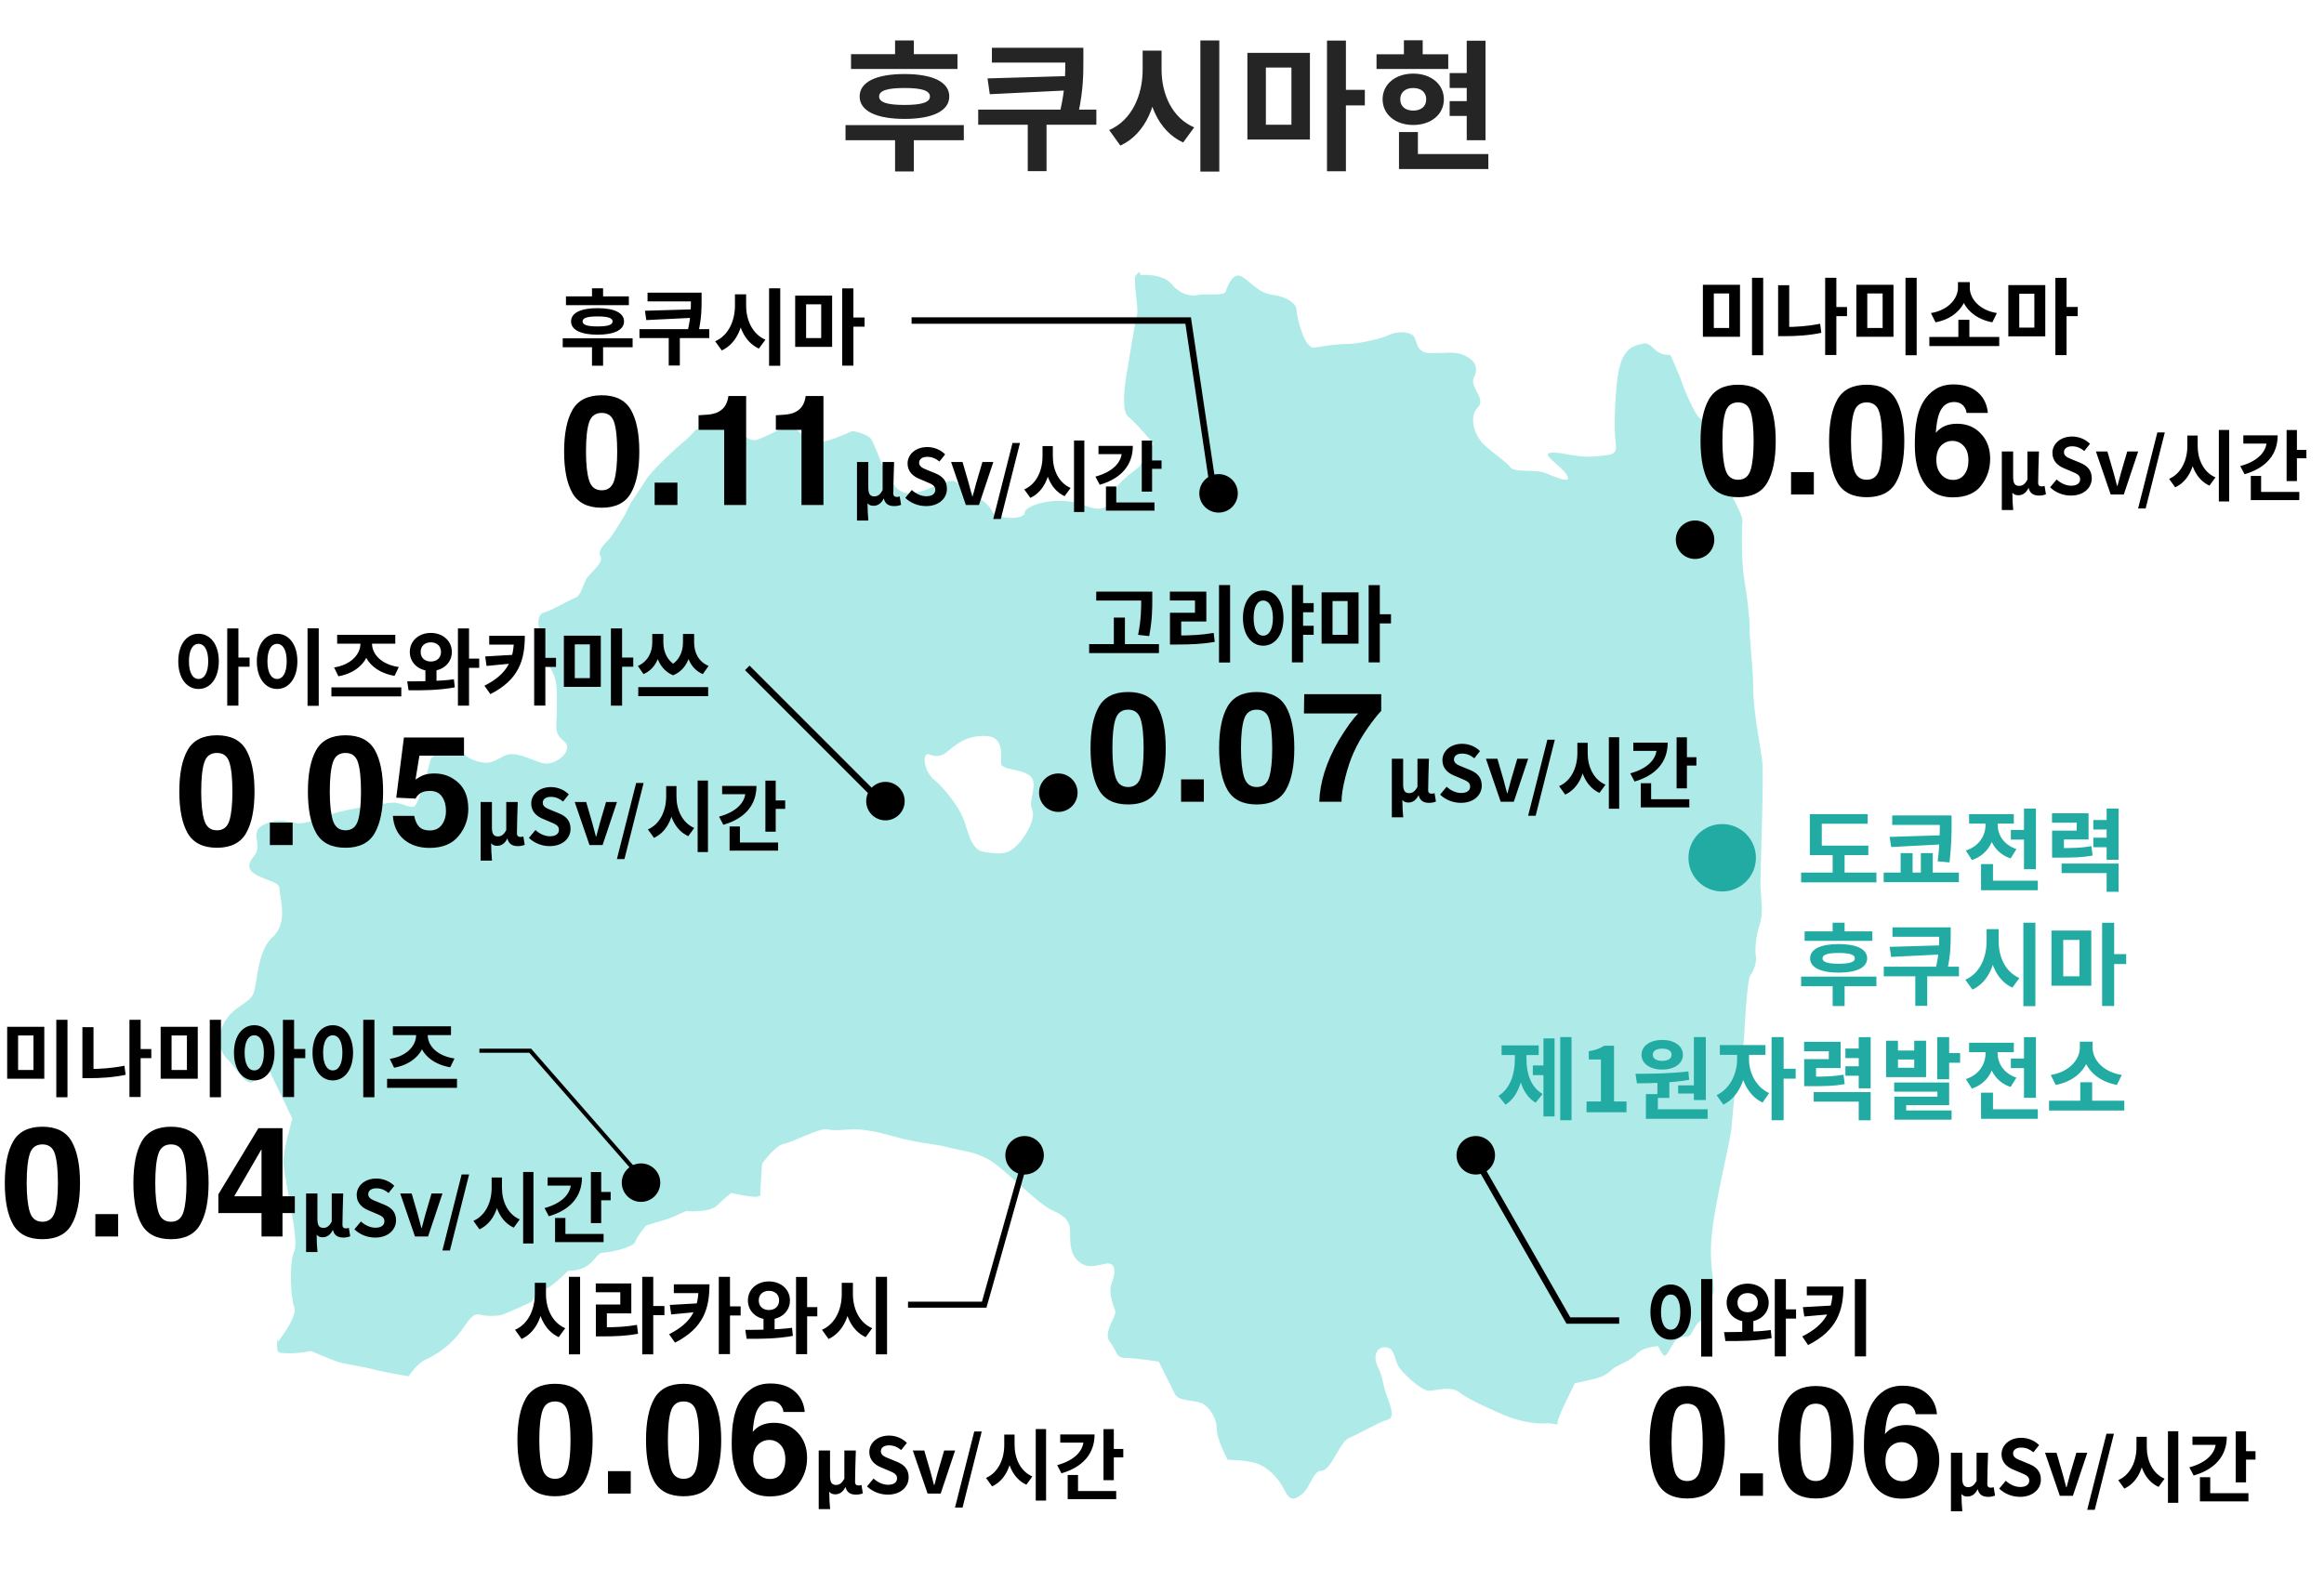
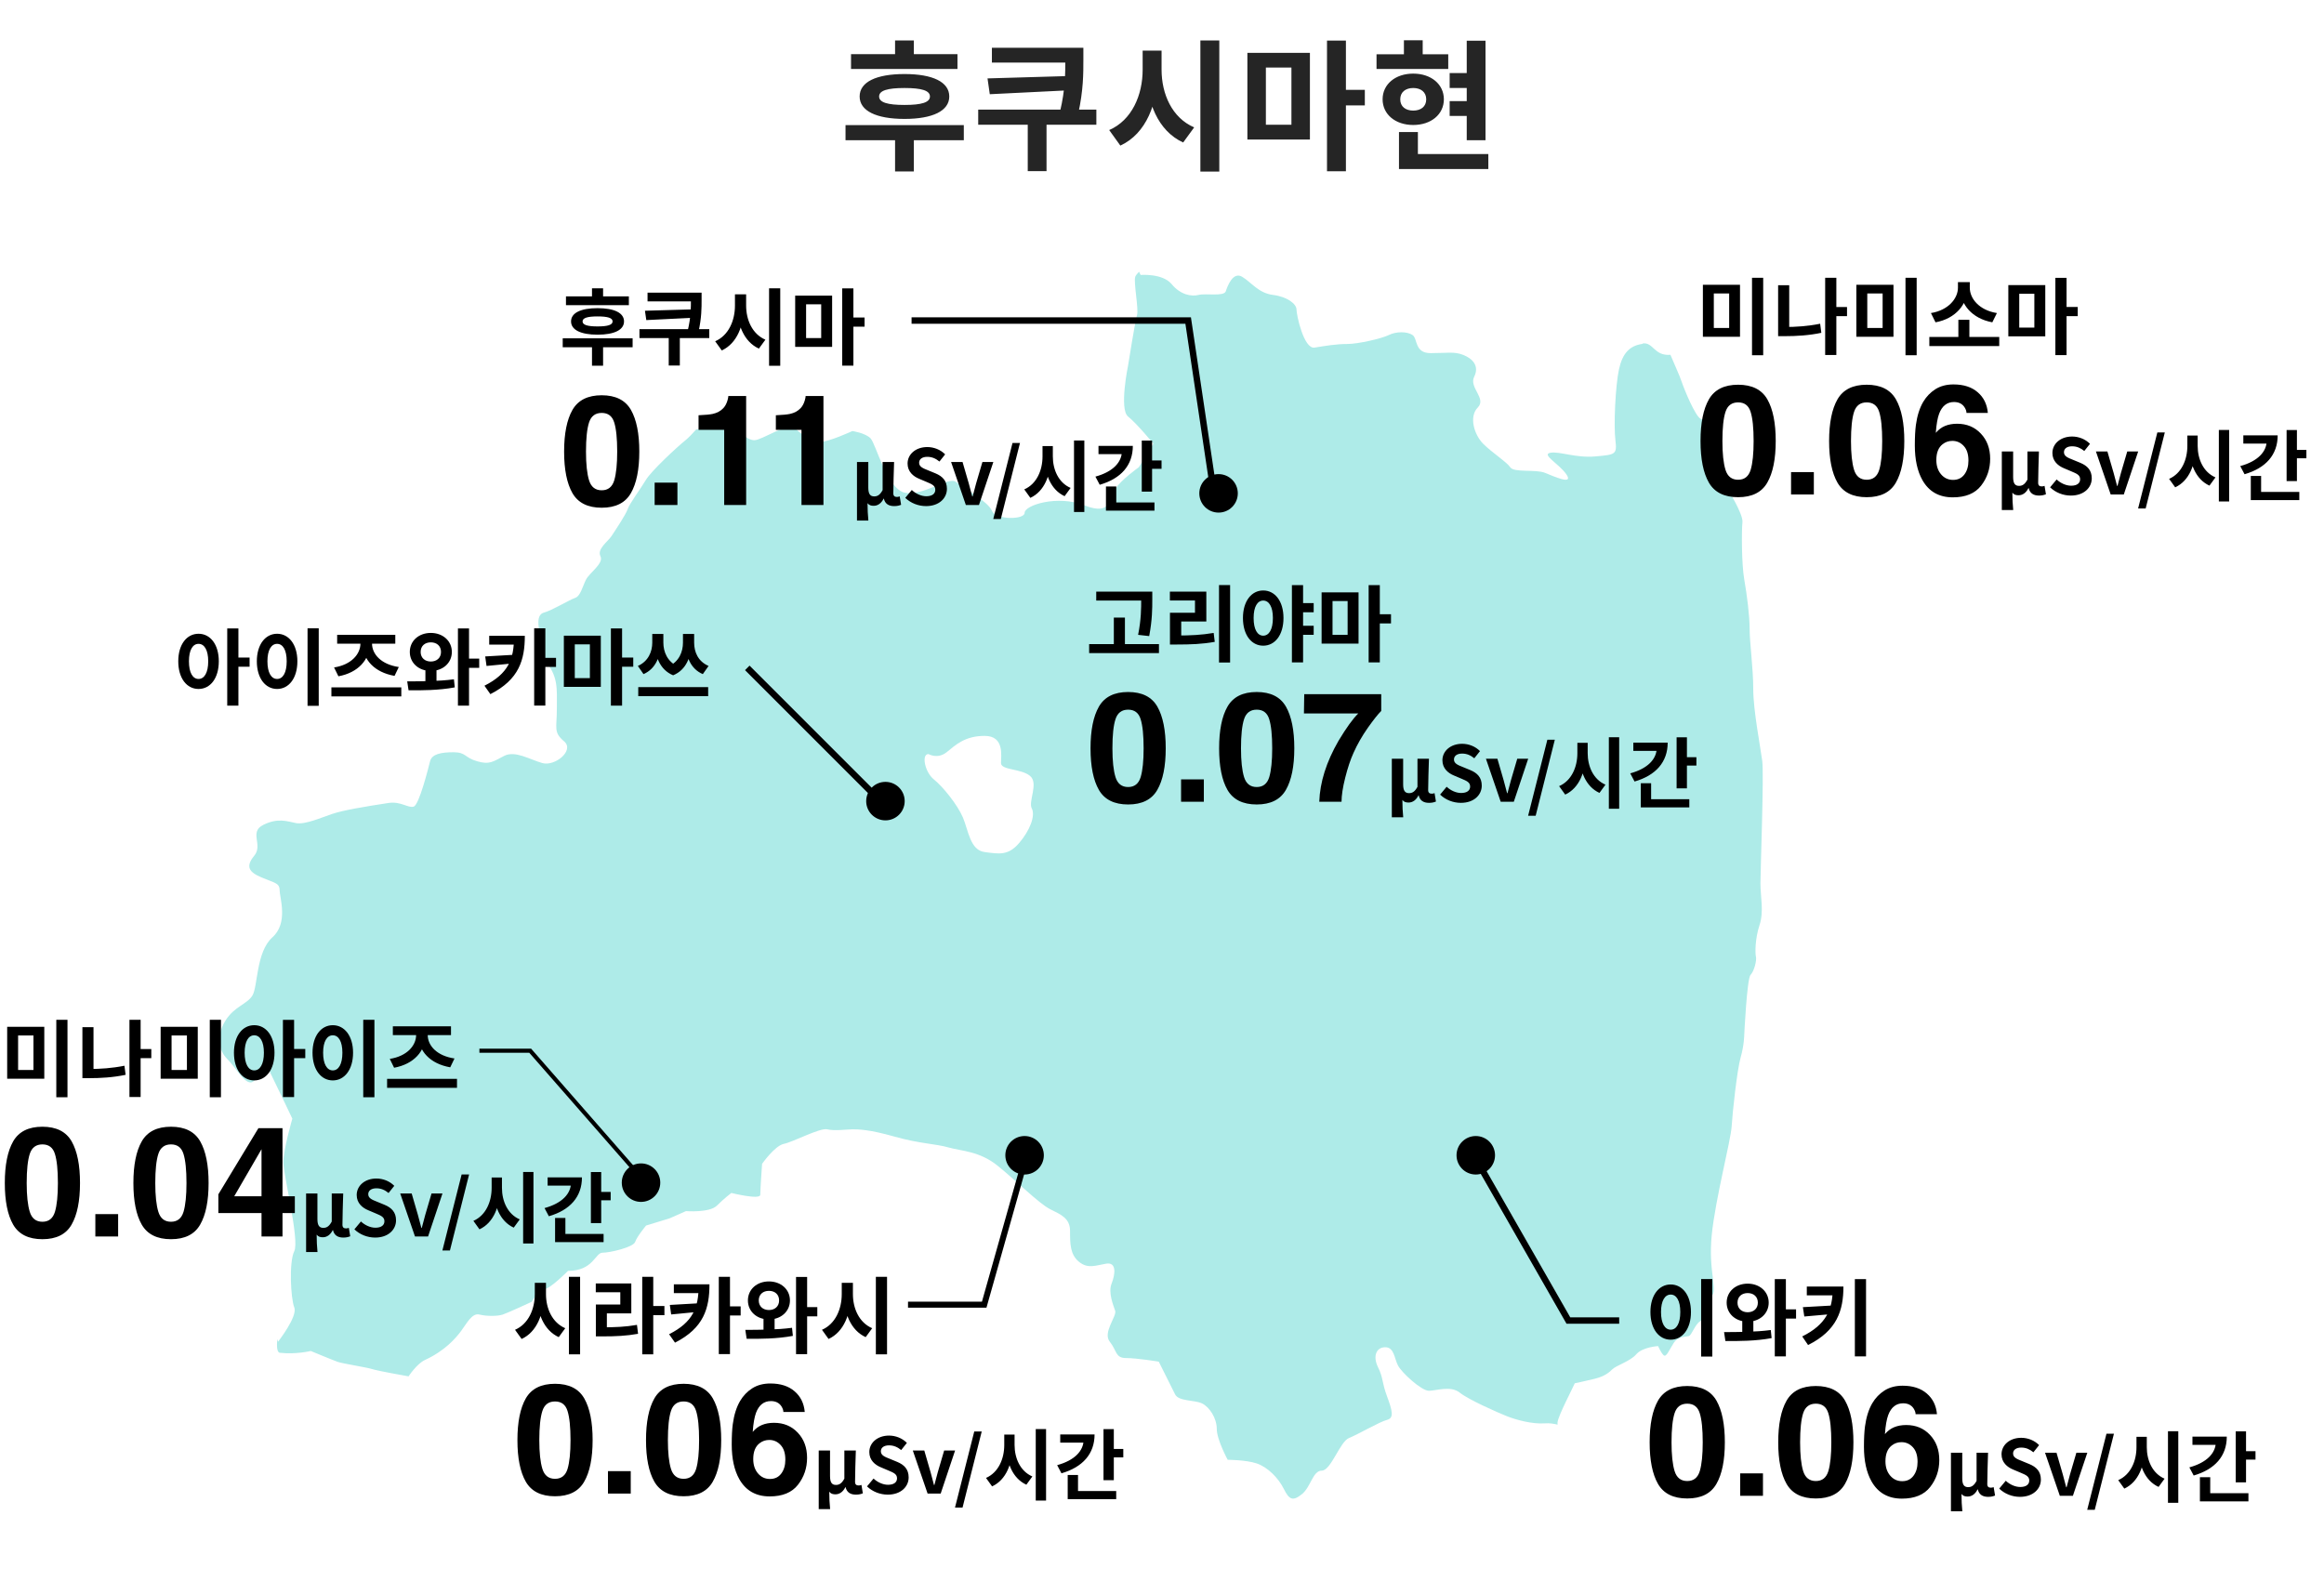
<svg xmlns="http://www.w3.org/2000/svg" width="366" height="249" viewBox="0 0 366 249" fill="none">
  <g clip-path="url(#clip0_3_67503)">
    <path d="M258.677 54.162C256.672 54.446 255.538 55.602 254.971 58.158C254.404 60.734 254.12 67.023 254.404 69.315C254.687 71.607 254.404 71.607 251.265 71.891C248.126 72.175 245.554 71.039 244.136 71.323C242.719 71.607 245.554 73.048 246.708 74.752C247.842 76.456 244.703 75.036 243.286 74.468C241.868 73.9 238.425 74.468 237.858 73.616C237.291 72.764 235.003 71.323 233.585 69.903C232.168 68.484 231.297 65.623 232.735 64.183C234.153 62.743 231.297 61.039 232.168 59.335C233.018 57.61 231.884 56.474 230.447 55.906C229.029 55.338 227.875 55.622 225.303 55.622C222.731 55.622 223.298 53.33 222.447 52.762C221.597 52.194 219.876 52.194 218.741 52.762C217.607 53.33 213.881 54.182 212.18 54.182C210.479 54.182 208.758 54.466 207.036 54.75C205.335 55.034 204.181 49.598 204.181 48.746C204.181 47.894 202.763 46.737 200.475 46.453C198.187 46.169 197.053 44.445 195.615 43.593C194.197 42.741 193.326 45.013 193.043 45.885C192.759 46.737 189.904 46.169 188.77 46.453C187.636 46.737 185.914 46.453 184.497 44.729C183.059 43.025 179.637 43.309 179.637 43.309C179.637 43.309 179.515 43.127 179.394 42.802C179.09 43.106 178.867 43.37 178.786 43.593C178.503 44.445 179.353 48.746 179.07 49.598C178.786 50.45 177.652 57.61 177.652 57.61C177.652 57.61 176.234 64.467 177.652 65.603C179.07 66.739 181.642 69.883 181.642 69.883L179.353 73.595C179.353 73.595 176.498 75.604 175.647 77.024C174.797 78.444 175.08 81.304 170.787 79.6C166.514 77.896 161.37 79.6 161.37 80.756C161.37 81.912 156.814 81.892 156.226 80.472C155.659 79.032 151.65 76.76 150.516 75.888C149.382 75.036 145.372 78.18 142.516 77.612C139.661 77.044 137.96 69.903 137.089 69.031C136.239 68.179 134.234 67.895 134.234 67.895C134.234 67.895 130.528 69.62 129.09 69.62C127.652 69.62 125.951 68.2 125.101 67.327C124.25 66.475 119.957 69.335 118.823 69.335C117.689 69.335 116.534 68.2 115.967 67.043C115.4 65.907 111.978 67.327 109.973 67.611C109.852 67.611 109.75 67.632 109.649 67.632C109.041 68.321 108.434 68.95 107.988 69.315C106.571 70.451 102.561 74.184 101.711 75.604C100.86 77.044 99.139 79.316 98.855 80.188C98.572 81.04 96.85 83.617 96.283 84.468C95.716 85.32 93.995 86.477 94.562 87.613C95.129 88.749 92.841 90.189 92.274 91.325C91.707 92.461 91.423 93.901 90.552 94.185C89.702 94.469 86.846 96.194 85.692 96.478C84.936 96.667 84.652 97.431 84.841 98.77C85.125 100.778 83.424 101.346 85.692 103.902C87.98 106.478 87.697 108.486 87.697 111.61C87.697 114.734 87.13 115.323 88.831 116.763C90.532 118.183 87.413 120.759 85.409 120.191C83.404 119.623 81.135 118.183 79.414 119.055C77.693 119.928 77.126 120.496 75.141 119.907C73.136 119.339 73.42 118.487 71.435 118.487C69.451 118.487 68.013 118.771 67.729 119.907C67.446 121.043 66.008 126.764 65.157 127.048C64.307 127.332 63.132 126.175 61.168 126.48C57.462 127.048 54.04 127.616 52.318 128.204C50.597 128.772 48.045 129.928 46.607 129.644C45.19 129.36 43.752 128.792 41.464 129.928C39.175 131.064 41.464 133.073 40.046 134.777C38.629 136.501 39.196 137.353 41.18 138.205C43.185 139.057 44.036 139.057 44.036 140.213C44.036 141.369 45.453 145.366 42.901 147.638C40.33 149.93 40.613 155.366 39.763 156.786C38.912 158.206 36.907 158.49 35.49 160.783C34.072 163.075 34.355 165.367 35.773 166.787C37.191 168.207 38.345 170.499 39.479 170.499C40.613 170.499 41.484 166.787 42.334 168.491C43.185 170.215 46.04 176.2 46.04 176.2C46.04 176.2 44.623 181.068 44.623 183.056C44.623 185.044 47.195 195.349 46.344 197.073C45.494 198.777 45.777 204.498 46.344 205.938C46.911 207.358 43.792 211.334 43.792 211.334C43.792 211.334 43.752 211.172 43.671 210.908C43.57 211.983 43.59 213.018 44.076 213.079C46.648 213.363 48.936 212.795 48.936 212.795C48.936 212.795 52.359 214.215 53.209 214.519C54.06 214.803 57.766 215.371 58.637 215.655C59.487 215.939 64.347 216.791 64.347 216.791C64.347 216.791 65.623 214.823 66.919 214.215C70.058 212.774 71.779 210.786 72.63 209.63C73.481 208.494 74.331 206.77 75.486 207.054C76.62 207.338 78.341 207.338 79.191 207.054C80.042 206.77 83.748 205.046 83.748 205.046C83.748 205.046 84.882 203.037 85.753 203.037C86.624 203.037 89.459 200.177 89.459 200.177C93.448 200.177 93.732 197.317 94.886 197.317C96.04 197.317 99.746 196.465 100.03 195.613C100.313 194.761 101.751 193.037 101.751 193.037L105.457 191.901L108.029 190.765C108.029 190.765 111.735 191.049 112.889 189.913C114.023 188.777 115.178 187.904 115.178 187.904C115.178 187.904 119.734 189.04 119.734 188.188C119.734 187.336 120.018 183.32 120.018 183.32C120.018 183.32 122.022 180.459 123.44 180.175C124.878 179.891 129.151 177.599 130.285 177.883C131.419 178.167 133.424 177.883 134.274 177.883C135.125 177.883 136.846 177.883 140.836 179.019C144.825 180.155 147.397 180.155 149.402 180.743C151.407 181.311 154.262 181.311 157.097 183.604C159.953 185.896 163.659 189.608 165.38 190.46C167.081 191.312 168.519 191.88 168.519 193.889C168.519 195.897 168.519 197.601 169.936 198.757C171.354 199.893 172.508 199.325 174.209 199.041C175.91 198.757 175.627 200.765 175.06 202.185C174.493 203.605 175.343 205.614 175.627 206.466C175.91 207.318 173.622 209.894 174.776 211.334C175.931 212.774 175.627 213.91 177.348 213.91C179.07 213.91 182.492 214.478 182.492 214.478C182.492 214.478 184.497 218.475 185.064 219.631C185.631 220.767 188.203 220.483 189.337 221.071C190.471 221.639 191.625 223.363 191.625 225.067C191.625 226.771 193.347 229.936 193.347 229.936C193.347 229.936 196.202 229.936 197.903 230.504C199.624 231.072 201.326 232.796 202.176 234.5C203.027 236.224 203.594 236.508 205.031 235.352C206.449 234.216 206.733 231.64 208.17 231.64C209.608 231.64 211.026 227.076 212.443 226.508C213.861 225.94 217.304 223.931 218.438 223.647C219.572 223.363 219.288 222.227 218.438 219.935C217.587 217.643 217.871 217.075 217.02 215.351C216.17 213.626 216.737 212.206 218.154 212.206C219.572 212.206 219.572 213.931 220.159 215.067C220.726 216.203 223.865 219.063 225.019 219.063C226.174 219.063 228.442 218.211 229.88 219.347C231.297 220.483 235.874 222.491 237.291 223.059C238.709 223.627 241.281 224.337 243.286 224.195C244.035 224.134 244.703 224.256 245.311 224.398C245.291 224.276 245.27 224.154 245.291 224.033C245.432 222.897 247.721 218.596 248.004 217.886C248.004 217.886 250.009 217.46 251.143 217.176C252.277 216.892 253.148 216.466 253.857 215.736C254.566 215.026 256.712 214.458 257.704 213.302C258.697 212.166 261.127 212.024 261.127 212.024C261.127 212.024 261.552 213.018 261.977 213.444C262.403 213.87 262.828 212.734 263.557 211.577C264.266 210.441 265.562 210.583 265.987 210.441C266.412 210.299 266.979 208.575 267.709 208.149C268.417 207.723 268.559 205.147 269.572 204.153C270.564 203.159 269.005 200.299 269.572 194.578C270.139 188.858 272.569 179.709 272.711 177.437C272.852 175.145 273.561 168.572 274.128 166.564C274.695 164.556 274.695 162.994 274.695 162.994C274.695 162.994 275.12 154.129 275.687 153.561C276.254 152.993 276.68 151.269 276.538 150.701C276.396 150.133 276.396 147.84 277.105 145.71C277.814 143.56 277.247 141.268 277.247 139.138C277.247 137.008 277.814 121.997 277.53 119.846C277.247 117.696 276.113 111.854 276.113 108.547C276.113 105.241 275.546 101.265 275.546 99.115C275.546 96.964 275.12 93.678 274.695 91.264C274.27 88.83 274.27 83.556 274.412 82.257C274.553 80.979 272.123 77.105 272.123 77.105C272.123 77.105 271.414 75.097 271.414 73.535C271.414 71.973 270.422 71.668 270.422 71.668C270.422 71.668 270.422 73.251 269.997 74.103C269.572 74.954 268.559 72.541 268.559 72.541C268.559 72.541 268.984 71.242 269.126 70.106C269.268 68.97 267.688 68.686 268.134 68.686C268.579 68.686 269.268 68.26 269.835 68.26C270.402 68.26 270.118 70.411 270.544 70.553C270.969 70.695 270.969 69.133 271.111 68.26C271.252 67.408 268.681 66.394 267.83 65.968C266.979 65.542 265.258 61.383 264.833 60.105C264.509 59.132 263.598 57.164 263.071 55.886C260.459 56.089 260.398 53.858 258.697 54.101L258.677 54.162ZM162.504 127.352C163.071 128.488 162.221 130.78 160.499 132.789C158.778 134.797 157.36 134.513 155.072 134.209C152.784 133.925 152.5 130.78 151.65 128.772C150.799 126.764 148.511 123.924 147.073 122.767C145.655 121.632 145.068 118.771 146.222 118.771C146.222 118.771 147.64 119.623 149.078 118.487C150.495 117.351 151.933 115.911 155.072 115.911C158.211 115.911 157.644 119.055 157.644 120.191C157.644 121.327 160.783 121.043 162.2 122.2C163.618 123.335 161.917 126.196 162.484 127.332L162.504 127.352Z" fill="#AEEBE8" />
    <path d="M232.619 182.865L247 208H255" stroke="black" stroke-width="1.011" />
    <path d="M194.939 77.709C194.939 79.384 193.582 80.741 191.908 80.741C190.233 80.741 188.876 79.384 188.876 77.709C188.876 76.035 190.233 74.678 191.908 74.678C193.582 74.678 194.939 76.035 194.939 77.709Z" fill="black" />
    <path d="M142.477 126.186C142.477 127.86 141.12 129.217 139.446 129.217C137.771 129.217 136.414 127.86 136.414 126.186C136.414 124.512 137.771 123.154 139.446 123.154C141.12 123.154 142.477 124.512 142.477 126.186Z" fill="black" />
    <path d="M103.984 186.282C103.984 187.956 102.627 189.313 100.952 189.313C99.278 189.313 97.921 187.956 97.921 186.282C97.921 184.607 99.278 183.25 100.952 183.25C102.627 183.25 103.984 184.607 103.984 186.282Z" fill="black" />
-     <path d="M269.98 85.014C269.98 86.688 268.622 88.046 266.948 88.046C265.274 88.046 263.917 86.688 263.917 85.014C263.917 83.34 265.274 81.982 266.948 81.982C268.622 81.982 269.98 83.34 269.98 85.014Z" fill="black" />
-     <path d="M169.704 124.859C169.704 126.533 168.347 127.89 166.673 127.89C164.998 127.89 163.641 126.533 163.641 124.859C163.641 123.184 164.998 121.827 166.673 121.827C168.347 121.827 169.704 123.184 169.704 124.859Z" fill="black" />
    <path d="M235.448 181.969C235.448 183.643 234.091 185.001 232.416 185.001C230.742 185.001 229.385 183.643 229.385 181.969C229.385 180.295 230.742 178.938 232.416 178.938C234.091 178.938 235.448 180.295 235.448 181.969Z" fill="black" />
-     <path d="M276.534 135.109C276.534 138.043 274.155 140.421 271.221 140.421C268.287 140.421 265.909 138.043 265.909 135.109C265.909 132.174 268.287 129.796 271.221 129.796C274.155 129.796 276.534 132.174 276.534 135.109Z" fill="#22ABA3" />
    <path d="M164.391 181.969C164.391 183.643 163.034 185.001 161.36 185.001C159.685 185.001 158.328 183.643 158.328 181.969C158.328 180.295 159.685 178.938 161.36 178.938C163.034 178.938 164.391 180.295 164.391 181.969Z" fill="black" />
    <path d="M134.026 8.527H150.789V10.861H134.026V8.527ZM133.159 19.709H151.789V22.088H133.159V19.709ZM140.962 21.799H143.919V27.001H140.962V21.799ZM142.452 11.661C146.876 11.661 149.499 12.906 149.499 15.196C149.499 17.464 146.876 18.731 142.452 18.731C138.006 18.731 135.382 17.464 135.382 15.196C135.382 12.906 138.006 11.661 142.452 11.661ZM142.452 13.862C139.762 13.862 138.45 14.262 138.45 15.196C138.45 16.13 139.762 16.53 142.452 16.53C145.142 16.53 146.454 16.13 146.454 15.196C146.454 14.262 145.142 13.862 142.452 13.862ZM140.962 6.37H143.919V10.083H140.962V6.37ZM168.461 11.972V14.218L155.878 14.84L155.522 12.35L168.461 11.972ZM156.211 7.526H169.105V9.86H156.211V7.526ZM154.055 17.264H172.663V19.642H154.055V17.264ZM161.858 19.153H164.815V26.956H161.858V19.153ZM167.772 7.526H170.617V9.371C170.617 11.639 170.617 14.173 169.817 17.864L166.949 17.53C167.772 14.062 167.772 11.572 167.772 9.371V7.526ZM179.953 7.971H182.354V10.972C182.354 16.263 180.531 21.043 176.44 22.933L174.684 20.487C178.263 18.931 179.953 14.974 179.953 10.972V7.971ZM180.531 7.971H182.932V10.972C182.932 14.774 184.555 18.553 188.067 20.065L186.333 22.443C182.354 20.62 180.531 16.041 180.531 10.972V7.971ZM189.045 6.37H192.024V27.023H189.045V6.37ZM196.447 8.327H206.295V21.977H196.447V8.327ZM203.383 10.639H199.359V19.642H203.383V10.639ZM208.985 6.392H211.964V26.979H208.985V6.392ZM211.297 14.151H214.943V16.597H211.297V14.151ZM230.992 6.415H233.949V22.088H230.992V6.415ZM228.302 11.506H232.104V13.862H228.302V11.506ZM228.302 15.93H232.104V18.264H228.302V15.93ZM216.786 8.549H228.08V10.861H216.786V8.549ZM222.567 11.595C225.368 11.595 227.391 13.262 227.391 15.641C227.391 18.019 225.368 19.687 222.567 19.687C219.765 19.687 217.742 18.019 217.742 15.641C217.742 13.262 219.765 11.595 222.567 11.595ZM222.567 13.862C221.366 13.862 220.521 14.507 220.521 15.641C220.521 16.797 221.366 17.419 222.567 17.419C223.767 17.419 224.612 16.797 224.612 15.641C224.612 14.507 223.767 13.862 222.567 13.862ZM221.099 6.348H224.056V9.972H221.099V6.348ZM220.321 24.266H234.394V26.623H220.321V24.266ZM220.321 20.798H223.3V25.356H220.321V20.798Z" fill="#252525" />
    <path d="M273.732 78.314C271.545 78.314 270.01 77.548 269.126 76.017C268.249 74.485 267.811 72.302 267.811 69.468C267.811 66.634 268.249 64.447 269.126 62.908C270.01 61.368 271.545 60.598 273.732 60.598C275.919 60.598 277.454 61.368 278.339 62.908C279.215 64.447 279.653 66.634 279.653 69.468C279.653 72.302 279.211 74.485 278.327 76.017C277.45 77.548 275.919 78.314 273.732 78.314ZM275.71 73.992C276.018 72.95 276.172 71.442 276.172 69.468C276.172 67.4 276.014 65.868 275.698 64.873C275.39 63.879 274.735 63.381 273.732 63.381C272.729 63.381 272.066 63.879 271.743 64.873C271.419 65.868 271.257 67.4 271.257 69.468C271.257 71.442 271.419 72.954 271.743 74.004C272.066 75.046 272.729 75.567 273.732 75.567C274.735 75.567 275.394 75.042 275.71 73.992ZM282.069 74.359H285.657V77.888H282.069V74.359ZM293.982 78.314C291.795 78.314 290.26 77.548 289.375 76.017C288.499 74.485 288.061 72.302 288.061 69.468C288.061 66.634 288.499 64.447 289.375 62.908C290.26 61.368 291.795 60.598 293.982 60.598C296.169 60.598 297.704 61.368 298.588 62.908C299.465 64.447 299.903 66.634 299.903 69.468C299.903 72.302 299.461 74.485 298.577 76.017C297.7 77.548 296.169 78.314 293.982 78.314ZM295.959 73.992C296.267 72.95 296.421 71.442 296.421 69.468C296.421 67.4 296.263 65.868 295.948 64.873C295.64 63.879 294.984 63.381 293.982 63.381C292.979 63.381 292.316 63.879 291.992 64.873C291.669 65.868 291.507 67.4 291.507 69.468C291.507 71.442 291.669 72.954 291.992 74.004C292.316 75.046 292.979 75.567 293.982 75.567C294.984 75.567 295.644 75.042 295.959 73.992ZM308.216 66.744C309.74 66.744 310.987 67.261 311.958 68.296C312.937 69.33 313.426 70.652 313.426 72.263C313.426 73.865 312.949 75.278 311.993 76.502C311.038 77.726 309.554 78.338 307.541 78.338C305.378 78.338 303.783 77.434 302.757 75.626C301.959 74.213 301.561 72.389 301.561 70.155C301.561 68.844 301.616 67.779 301.726 66.958C301.924 65.497 302.307 64.281 302.875 63.31C303.365 62.481 304.004 61.814 304.794 61.309C305.591 60.804 306.542 60.551 307.647 60.551C309.242 60.551 310.513 60.962 311.461 61.783C312.408 62.596 312.941 63.681 313.059 65.039H309.696C309.696 64.763 309.59 64.459 309.376 64.127C309.013 63.59 308.465 63.322 307.73 63.322C306.633 63.322 305.851 63.938 305.386 65.169C305.133 65.848 304.959 66.851 304.865 68.177C305.283 67.68 305.769 67.317 306.321 67.088C306.874 66.859 307.505 66.744 308.216 66.744ZM305.942 69.965C305.279 70.479 304.948 71.308 304.948 72.452C304.948 73.376 305.196 74.13 305.694 74.714C306.191 75.298 306.822 75.59 307.588 75.59C308.338 75.59 308.926 75.31 309.353 74.75C309.787 74.181 310.004 73.447 310.004 72.547C310.004 71.544 309.759 70.779 309.27 70.25C308.78 69.713 308.18 69.444 307.47 69.444C306.894 69.444 306.384 69.618 305.942 69.965ZM315.261 80.337V71.109H317.043V75.123C317.043 76.129 317.322 76.53 317.977 76.53C318.474 76.53 318.886 76.311 319.299 75.535V71.109H321.105C321.057 72.758 320.984 74.771 320.984 76.044C320.984 76.469 321.202 76.614 321.554 76.614C321.675 76.614 321.833 76.59 321.991 76.53L322.209 77.851C321.93 77.96 321.639 78.058 321.118 78.058C320.22 78.058 319.675 77.669 319.493 76.881H319.456C319.093 77.621 318.535 78.009 317.904 78.009C317.504 78.009 317.177 77.936 316.922 77.597C316.934 78.688 316.958 79.355 317.055 80.337H315.261ZM326.139 78.058C324.926 78.058 323.738 77.597 322.865 76.76L323.895 75.523C324.526 76.117 325.387 76.505 326.175 76.505C327.109 76.505 327.594 76.105 327.594 75.487C327.594 74.82 327.048 74.602 326.248 74.262L325.047 73.753C324.15 73.389 323.228 72.649 323.228 71.352C323.228 69.884 324.526 68.757 326.333 68.757C327.375 68.757 328.418 69.169 329.146 69.909L328.249 71.036C327.666 70.564 327.072 70.297 326.333 70.297C325.544 70.297 325.047 70.648 325.047 71.23C325.047 71.873 325.69 72.116 326.454 72.419L327.63 72.904C328.709 73.353 329.425 74.056 329.425 75.341C329.425 76.808 328.2 78.058 326.139 78.058ZM332.408 77.888L330.08 71.109H331.887L332.869 74.492C333.051 75.159 333.233 75.85 333.415 76.542H333.475C333.657 75.85 333.839 75.159 334.021 74.492L335.015 71.109H336.737L334.47 77.888H332.408ZM336.723 80.095L339.755 68.114H340.931L337.912 80.095H336.723ZM344.481 68.599H345.79V70.236C345.79 73.122 344.796 75.729 342.565 76.76L341.607 75.426C343.559 74.577 344.481 72.419 344.481 70.236V68.599ZM344.796 68.599H346.105V70.236C346.105 72.31 346.991 74.371 348.907 75.196L347.961 76.493C345.79 75.499 344.796 73.001 344.796 70.236V68.599ZM349.44 67.726H351.065V78.991H349.44V67.726ZM360.11 67.738H361.735V75.778H360.11V67.738ZM361.274 70.867H363.227V72.188H361.274V70.867ZM356.982 68.575H358.704C358.704 71.631 356.836 73.728 353.489 74.698L352.81 73.413C355.563 72.661 356.982 71.158 356.982 69.375V68.575ZM353.295 68.575H357.855V69.872H353.295V68.575ZM354.472 77.487H362.111V78.773H354.472V77.487ZM354.472 74.965H356.096V78.058H354.472V74.965Z" fill="black" />
    <path d="M268.183 44.857H274.029V53.041H268.183V44.857ZM272.321 46.223H269.904V51.661H272.321V46.223ZM275.92 43.753H277.681V55.957H275.92V43.753ZM288.741 48.364H290.882V49.796H288.741V48.364ZM287.44 43.753H289.201V55.918H287.44V43.753ZM280.031 44.922H281.778V52.476H280.031V44.922ZM280.031 51.504H281.082C282.816 51.504 284.695 51.386 286.652 50.992L286.836 52.423C284.826 52.844 282.869 52.949 281.082 52.949H280.031V51.504ZM292.352 44.857H298.198V53.041H292.352V44.857ZM296.49 46.223H294.073V51.661H296.49V46.223ZM300.09 43.753H301.85V55.957H300.09V43.753ZM303.846 53.08H314.855V54.512H303.846V53.08ZM308.418 50.374H310.152V53.461H308.418V50.374ZM308.352 44.436H309.876V45.316C309.876 47.904 307.997 50.19 304.818 50.768L304.096 49.31C306.867 48.863 308.352 46.998 308.352 45.316V44.436ZM308.693 44.436H310.217V45.316C310.217 47.037 311.702 48.863 314.487 49.31L313.764 50.768C310.572 50.177 308.693 47.944 308.693 45.316V44.436ZM316.285 44.909H322.105V52.975H316.285V44.909ZM320.384 46.275H318.006V51.596H320.384V46.275ZM323.695 43.766H325.455V55.931H323.695V43.766ZM325.061 48.351H327.215V49.796H325.061V48.351Z" fill="black" />
    <path d="M265.719 236.028C263.532 236.028 261.997 235.262 261.112 233.731C260.236 232.199 259.798 230.016 259.798 227.182C259.798 224.348 260.236 222.161 261.112 220.621C261.997 219.082 263.532 218.312 265.719 218.312C267.906 218.312 269.441 219.082 270.325 220.621C271.202 222.161 271.64 224.348 271.64 227.182C271.64 230.016 271.198 232.199 270.314 233.731C269.437 235.262 267.906 236.028 265.719 236.028ZM267.697 231.706C268.004 230.663 268.158 229.156 268.158 227.182C268.158 225.114 268 223.582 267.685 222.587C267.377 221.593 266.722 221.095 265.719 221.095C264.716 221.095 264.053 221.593 263.729 222.587C263.406 223.582 263.244 225.114 263.244 227.182C263.244 229.156 263.406 230.667 263.729 231.717C264.053 232.759 264.716 233.281 265.719 233.281C266.722 233.281 267.381 232.756 267.697 231.706ZM274.056 232.073H277.644V235.602H274.056V232.073ZM285.969 236.028C283.782 236.028 282.246 235.262 281.362 233.731C280.486 232.199 280.048 230.016 280.048 227.182C280.048 224.348 280.486 222.161 281.362 220.621C282.246 219.082 283.782 218.312 285.969 218.312C288.155 218.312 289.691 219.082 290.575 220.621C291.451 222.161 291.89 224.348 291.89 227.182C291.89 230.016 291.448 232.199 290.563 233.731C289.687 235.262 288.155 236.028 285.969 236.028ZM287.946 231.706C288.254 230.663 288.408 229.156 288.408 227.182C288.408 225.114 288.25 223.582 287.934 222.587C287.627 221.593 286.971 221.095 285.969 221.095C284.966 221.095 284.303 221.593 283.979 222.587C283.656 223.582 283.494 225.114 283.494 227.182C283.494 229.156 283.656 230.667 283.979 231.717C284.303 232.759 284.966 233.281 285.969 233.281C286.971 233.281 287.63 232.756 287.946 231.706ZM300.203 224.458C301.726 224.458 302.974 224.975 303.945 226.01C304.924 227.044 305.413 228.366 305.413 229.977C305.413 231.579 304.936 232.992 303.98 234.216C303.025 235.44 301.541 236.052 299.528 236.052C297.365 236.052 295.77 235.148 294.744 233.34C293.946 231.927 293.548 230.103 293.548 227.869C293.548 226.558 293.603 225.492 293.713 224.671C293.911 223.211 294.294 221.995 294.862 221.024C295.351 220.195 295.991 219.528 296.78 219.023C297.578 218.518 298.529 218.265 299.634 218.265C301.229 218.265 302.5 218.675 303.447 219.496C304.395 220.31 304.928 221.395 305.046 222.753H301.683C301.683 222.477 301.576 222.173 301.363 221.841C301 221.304 300.451 221.036 299.717 221.036C298.62 221.036 297.838 221.652 297.372 222.883C297.12 223.562 296.946 224.565 296.851 225.891C297.27 225.394 297.755 225.031 298.308 224.802C298.861 224.573 299.492 224.458 300.203 224.458ZM297.929 227.679C297.266 228.192 296.934 229.021 296.934 230.166C296.934 231.09 297.183 231.844 297.68 232.428C298.178 233.012 298.809 233.304 299.575 233.304C300.325 233.304 300.913 233.024 301.34 232.463C301.774 231.895 301.991 231.161 301.991 230.261C301.991 229.258 301.746 228.492 301.257 227.963C300.767 227.427 300.167 227.158 299.457 227.158C298.88 227.158 298.371 227.332 297.929 227.679ZM307.247 238.051V228.823H309.03V232.837C309.03 233.843 309.309 234.243 309.964 234.243C310.461 234.243 310.873 234.025 311.285 233.249V228.823H313.092C313.044 230.472 312.971 232.485 312.971 233.758C312.971 234.183 313.189 234.328 313.541 234.328C313.662 234.328 313.82 234.304 313.977 234.243L314.196 235.565C313.917 235.674 313.626 235.771 313.104 235.771C312.207 235.771 311.661 235.383 311.479 234.595H311.443C311.079 235.335 310.522 235.723 309.891 235.723C309.491 235.723 309.163 235.65 308.909 235.311C308.921 236.402 308.945 237.069 309.042 238.051H307.247ZM318.125 235.771C316.913 235.771 315.724 235.311 314.851 234.474L315.882 233.237C316.513 233.831 317.374 234.219 318.162 234.219C319.095 234.219 319.581 233.819 319.581 233.201C319.581 232.534 319.035 232.315 318.235 231.976L317.034 231.467C316.137 231.103 315.215 230.363 315.215 229.066C315.215 227.598 316.513 226.471 318.319 226.471C319.362 226.471 320.405 226.883 321.133 227.623L320.235 228.75C319.653 228.277 319.059 228.011 318.319 228.011C317.531 228.011 317.034 228.362 317.034 228.944C317.034 229.587 317.677 229.83 318.441 230.133L319.617 230.618C320.696 231.066 321.412 231.77 321.412 233.055C321.412 234.522 320.187 235.771 318.125 235.771ZM324.395 235.602L322.067 228.823H323.873L324.856 232.206C325.038 232.873 325.219 233.564 325.401 234.256H325.462C325.644 233.564 325.826 232.873 326.008 232.206L327.002 228.823H328.724L326.456 235.602H324.395ZM328.71 237.809L331.742 225.828H332.918L329.898 237.809H328.71ZM336.467 226.313H337.777V227.95C337.777 230.836 336.783 233.443 334.551 234.474L333.593 233.14C335.546 232.291 336.467 230.133 336.467 227.95V226.313ZM336.783 226.313H338.092V227.95C338.092 230.024 338.977 232.085 340.893 232.91L339.948 234.207C337.777 233.213 336.783 230.715 336.783 227.95V226.313ZM341.427 225.44H343.052V236.705H341.427V225.44ZM352.097 225.452H353.722V233.492H352.097V225.452ZM353.261 228.581H355.213V229.902H353.261V228.581ZM348.968 226.289H350.69C350.69 229.344 348.823 231.442 345.476 232.412L344.797 231.127C347.55 230.375 348.968 228.872 348.968 227.089V226.289ZM345.282 226.289H349.842V227.586H345.282V226.289ZM346.458 235.201H354.098V236.487H346.458V235.201ZM346.458 232.679H348.083V235.771H346.458V232.679Z" fill="black" />
    <path d="M267.907 201.467H269.668V213.671H267.907V201.467ZM263.112 202.321C264.952 202.321 266.305 204.002 266.305 206.656C266.305 209.336 264.952 211.017 263.112 211.017C261.273 211.017 259.92 209.336 259.92 206.656C259.92 204.002 261.273 202.321 263.112 202.321ZM263.112 203.91C262.206 203.91 261.589 204.869 261.589 206.656C261.589 208.469 262.206 209.441 263.112 209.441C264.019 209.441 264.623 208.469 264.623 206.656C264.623 204.869 264.019 203.91 263.112 203.91ZM274.383 207.641H276.13V210.518H274.383V207.641ZM275.237 202.19C277.115 202.19 278.547 203.438 278.547 205.185C278.547 206.932 277.115 208.18 275.237 208.18C273.345 208.18 271.926 206.932 271.926 205.185C271.926 203.438 273.345 202.19 275.237 202.19ZM275.237 203.674C274.317 203.674 273.634 204.226 273.634 205.185C273.634 206.131 274.317 206.695 275.237 206.695C276.156 206.695 276.839 206.131 276.839 205.185C276.839 204.226 276.156 203.674 275.237 203.674ZM279.506 201.48H281.253V213.645H279.506V201.48ZM280.715 206.236H282.856V207.694H280.715V206.236ZM271.729 211.228L271.519 209.822C273.621 209.809 276.458 209.822 278.875 209.494L279.007 210.768C276.485 211.241 273.778 211.241 271.729 211.228ZM288.635 202.649H290.316C290.316 206.393 289.318 209.586 284.746 211.858L283.827 210.505C287.571 208.64 288.635 206.301 288.635 202.86V202.649ZM284.549 202.649H289.489V204.029H284.549V202.649ZM288.609 205.631V206.971L284.155 207.365L283.932 205.894L288.609 205.631ZM292.116 201.48H293.876V213.645H292.116V201.48Z" fill="black" />
    <path d="M87.409 235.679C85.222 235.679 83.687 234.913 82.803 233.381C81.927 231.85 81.488 229.667 81.488 226.833C81.488 223.998 81.927 221.812 82.803 220.272C83.687 218.733 85.222 217.963 87.409 217.963C89.596 217.963 91.132 218.733 92.016 220.272C92.892 221.812 93.33 223.998 93.33 226.833C93.33 229.667 92.888 231.85 92.004 233.381C91.128 234.913 89.596 235.679 87.409 235.679ZM89.387 231.356C89.695 230.314 89.849 228.806 89.849 226.833C89.849 224.764 89.691 223.233 89.375 222.238C89.067 221.243 88.412 220.746 87.409 220.746C86.407 220.746 85.744 221.243 85.42 222.238C85.096 223.233 84.934 224.764 84.934 226.833C84.934 228.806 85.096 230.318 85.42 231.368C85.744 232.41 86.407 232.931 87.409 232.931C88.412 232.931 89.071 232.406 89.387 231.356ZM95.746 231.723H99.334V235.252H95.746V231.723ZM107.659 235.679C105.472 235.679 103.937 234.913 103.053 233.381C102.176 231.85 101.738 229.667 101.738 226.833C101.738 223.998 102.176 221.812 103.053 220.272C103.937 218.733 105.472 217.963 107.659 217.963C109.846 217.963 111.381 218.733 112.266 220.272C113.142 221.812 113.58 223.998 113.58 226.833C113.58 229.667 113.138 231.85 112.254 233.381C111.377 234.913 109.846 235.679 107.659 235.679ZM109.637 231.356C109.945 230.314 110.099 228.806 110.099 226.833C110.099 224.764 109.941 223.233 109.625 222.238C109.317 221.243 108.662 220.746 107.659 220.746C106.656 220.746 105.993 221.243 105.67 222.238C105.346 223.233 105.184 224.764 105.184 226.833C105.184 228.806 105.346 230.318 105.67 231.368C105.993 232.41 106.656 232.931 107.659 232.931C108.662 232.931 109.321 232.406 109.637 231.356ZM121.893 224.109C123.417 224.109 124.664 224.626 125.635 225.66C126.614 226.694 127.104 228.017 127.104 229.627C127.104 231.23 126.626 232.643 125.671 233.867C124.715 235.09 123.231 235.702 121.218 235.702C119.055 235.702 117.46 234.798 116.434 232.99C115.637 231.577 115.238 229.754 115.238 227.519C115.238 226.209 115.293 225.143 115.404 224.322C115.601 222.862 115.984 221.646 116.552 220.675C117.042 219.846 117.681 219.179 118.471 218.673C119.268 218.168 120.219 217.916 121.325 217.916C122.919 217.916 124.19 218.326 125.138 219.147C126.085 219.96 126.618 221.046 126.737 222.404H123.373C123.373 222.127 123.267 221.823 123.054 221.492C122.691 220.955 122.142 220.687 121.408 220.687C120.31 220.687 119.529 221.302 119.063 222.534C118.81 223.213 118.637 224.215 118.542 225.542C118.96 225.044 119.446 224.681 119.998 224.452C120.551 224.223 121.183 224.109 121.893 224.109ZM119.619 227.33C118.956 227.843 118.625 228.672 118.625 229.817C118.625 230.74 118.873 231.494 119.371 232.079C119.868 232.663 120.5 232.955 121.266 232.955C122.016 232.955 122.604 232.675 123.03 232.114C123.464 231.546 123.681 230.811 123.681 229.911C123.681 228.909 123.437 228.143 122.947 227.614C122.458 227.077 121.858 226.809 121.147 226.809C120.571 226.809 120.062 226.983 119.619 227.33ZM128.938 237.702V228.474H130.72V232.487C130.72 233.494 130.999 233.894 131.654 233.894C132.151 233.894 132.564 233.676 132.976 232.9V228.474H134.783C134.734 230.123 134.661 232.136 134.661 233.409C134.661 233.833 134.88 233.979 135.231 233.979C135.353 233.979 135.51 233.955 135.668 233.894L135.886 235.216C135.607 235.325 135.316 235.422 134.795 235.422C133.897 235.422 133.352 235.034 133.17 234.246H133.134C132.77 234.985 132.212 235.373 131.581 235.373C131.181 235.373 130.854 235.301 130.599 234.961C130.611 236.053 130.636 236.719 130.733 237.702H128.938ZM139.816 235.422C138.603 235.422 137.415 234.961 136.542 234.124L137.572 232.888C138.203 233.482 139.064 233.87 139.852 233.87C140.786 233.87 141.271 233.47 141.271 232.851C141.271 232.184 140.725 231.966 139.925 231.626L138.724 231.117C137.827 230.753 136.906 230.014 136.906 228.716C136.906 227.249 138.203 226.121 140.01 226.121C141.053 226.121 142.096 226.533 142.823 227.273L141.926 228.401C141.344 227.928 140.75 227.661 140.01 227.661C139.222 227.661 138.724 228.013 138.724 228.595C138.724 229.238 139.367 229.48 140.131 229.783L141.307 230.268C142.387 230.717 143.102 231.42 143.102 232.706C143.102 234.173 141.877 235.422 139.816 235.422ZM146.085 235.252L143.757 228.474H145.564L146.546 231.857C146.728 232.524 146.91 233.215 147.092 233.906H147.152C147.334 233.215 147.516 232.524 147.698 231.857L148.692 228.474H150.414L148.147 235.252H146.085ZM150.4 237.459L153.432 225.479H154.608L151.589 237.459H150.4ZM158.158 225.964H159.467V227.601C159.467 230.487 158.473 233.094 156.242 234.124L155.284 232.791C157.236 231.942 158.158 229.783 158.158 227.601V225.964ZM158.473 225.964H159.783V227.601C159.783 229.674 160.668 231.736 162.584 232.56L161.638 233.858C159.467 232.863 158.473 230.365 158.473 227.601V225.964ZM163.117 225.09H164.742V236.356H163.117V225.09ZM173.787 225.103H175.412V233.142H173.787V225.103ZM174.952 228.231H176.904V229.553H174.952V228.231ZM170.659 225.939H172.381C172.381 228.995 170.513 231.093 167.167 232.063L166.488 230.778C169.24 230.026 170.659 228.522 170.659 226.74V225.939ZM166.973 225.939H171.532V227.237H166.973V225.939ZM168.149 234.852H175.788V236.137H168.149V234.852ZM168.149 232.33H169.774V235.422H168.149V232.33Z" fill="black" />
    <path d="M84.225 202.063H85.644V203.837C85.644 206.963 84.566 209.788 82.149 210.904L81.111 209.459C83.226 208.54 84.225 206.201 84.225 203.837V202.063ZM84.566 202.063H85.985V203.837C85.985 206.083 86.944 208.316 89.02 209.21L87.995 210.615C85.644 209.538 84.566 206.832 84.566 203.837V202.063ZM89.598 201.117H91.358V213.321H89.598V201.117ZM101.144 201.117H102.878V213.321H101.144V201.117ZM102.484 205.715H104.638V207.16H102.484V205.715ZM93.84 209.065H94.865C96.927 209.065 98.53 208.999 100.316 208.684L100.487 210.09C98.648 210.418 96.98 210.497 94.865 210.497H93.84V209.065ZM93.827 202.155H99.423V206.871H95.574V209.604H93.84V205.479H97.689V203.548H93.827V202.155ZM110.023 202.3H111.731C111.731 206.057 110.838 209.183 106.306 211.482L105.373 210.155C109.156 208.251 110.023 205.925 110.023 202.51V202.3ZM106.122 202.3H111.061V203.679H106.122V202.3ZM110.063 205.282V206.622L105.701 207.042L105.491 205.544L110.063 205.282ZM113.202 201.117H114.963V213.282H113.202V201.117ZM114.503 205.768H116.644V207.2H114.503V205.768ZM120.243 207.292H121.99V210.169H120.243V207.292ZM121.096 201.84C122.975 201.84 124.407 203.088 124.407 204.835C124.407 206.582 122.975 207.83 121.096 207.83C119.205 207.83 117.786 206.582 117.786 204.835C117.786 203.088 119.205 201.84 121.096 201.84ZM121.096 203.324C120.177 203.324 119.494 203.876 119.494 204.835C119.494 205.781 120.177 206.346 121.096 206.346C122.016 206.346 122.699 205.781 122.699 204.835C122.699 203.876 122.016 203.324 121.096 203.324ZM125.366 201.131H127.113V213.295H125.366V201.131ZM126.574 205.886H128.716V207.344H126.574V205.886ZM117.589 210.878L117.379 209.472C119.481 209.459 122.318 209.472 124.735 209.144L124.867 210.418C122.344 210.891 119.638 210.891 117.589 210.878ZM132.564 202.063H133.982V203.837C133.982 206.963 132.905 209.788 130.488 210.904L129.45 209.459C131.565 208.54 132.564 206.201 132.564 203.837V202.063ZM132.905 202.063H134.324V203.837C134.324 206.083 135.283 208.316 137.359 209.21L136.334 210.615C133.982 209.538 132.905 206.832 132.905 203.837V202.063ZM137.937 201.117H139.697V213.321H137.937V201.117Z" fill="black" />
    <path d="M94.761 79.973C92.574 79.973 91.039 79.207 90.154 77.676C89.278 76.144 88.84 73.961 88.84 71.127C88.84 68.293 89.278 66.106 90.154 64.567C91.039 63.027 92.574 62.258 94.761 62.258C96.948 62.258 98.483 63.027 99.367 64.567C100.244 66.106 100.682 68.293 100.682 71.127C100.682 73.961 100.24 76.144 99.356 77.676C98.479 79.207 96.948 79.973 94.761 79.973ZM96.739 75.651C97.046 74.609 97.2 73.101 97.2 71.127C97.2 69.059 97.043 67.527 96.727 66.533C96.419 65.538 95.763 65.04 94.761 65.04C93.758 65.04 93.095 65.538 92.771 66.533C92.448 67.527 92.286 69.059 92.286 71.127C92.286 73.101 92.448 74.613 92.771 75.663C93.095 76.705 93.758 77.226 94.761 77.226C95.763 77.226 96.423 76.701 96.739 75.651ZM103.098 76.018H106.686V79.547H103.098V76.018ZM117.509 79.547H114.051V67.705H110.013V65.408C111.079 65.36 111.825 65.289 112.251 65.194C112.93 65.044 113.483 64.744 113.909 64.294C114.201 63.986 114.423 63.576 114.573 63.063C114.659 62.755 114.703 62.526 114.703 62.376H117.509V79.547ZM129.683 79.547H126.225V67.705H122.187V65.408C123.253 65.36 123.999 65.289 124.425 65.194C125.104 65.044 125.657 64.744 126.083 64.294C126.375 63.986 126.596 63.576 126.746 63.063C126.833 62.755 126.876 62.526 126.876 62.376H129.683V79.547ZM134.963 81.996V72.768H136.746V76.782C136.746 77.789 137.025 78.189 137.679 78.189C138.177 78.189 138.589 77.971 139.001 77.194V72.768H140.808C140.759 74.418 140.687 76.43 140.687 77.704C140.687 78.128 140.905 78.274 141.257 78.274C141.378 78.274 141.536 78.249 141.693 78.189L141.911 79.51C141.633 79.62 141.342 79.717 140.82 79.717C139.923 79.717 139.377 79.329 139.195 78.54H139.159C138.795 79.28 138.237 79.668 137.607 79.668C137.206 79.668 136.879 79.595 136.624 79.256C136.637 80.347 136.661 81.014 136.758 81.996H134.963ZM145.841 79.717C144.628 79.717 143.44 79.256 142.567 78.419L143.598 77.182C144.228 77.776 145.089 78.165 145.877 78.165C146.811 78.165 147.296 77.764 147.296 77.146C147.296 76.479 146.751 76.261 145.95 75.921L144.75 75.412C143.852 75.048 142.931 74.308 142.931 73.011C142.931 71.544 144.228 70.416 146.035 70.416C147.078 70.416 148.121 70.828 148.848 71.568L147.951 72.696C147.369 72.223 146.775 71.956 146.035 71.956C145.247 71.956 144.75 72.308 144.75 72.89C144.75 73.532 145.392 73.775 146.156 74.078L147.333 74.563C148.412 75.012 149.127 75.715 149.127 77C149.127 78.468 147.903 79.717 145.841 79.717ZM152.111 79.547L149.782 72.768H151.589L152.571 76.151C152.753 76.819 152.935 77.51 153.117 78.201H153.178C153.36 77.51 153.541 76.819 153.723 76.151L154.718 72.768H156.44L154.172 79.547H152.111ZM156.426 81.754L159.457 69.773H160.633L157.614 81.754H156.426ZM164.183 70.258H165.493V71.895C165.493 74.781 164.498 77.388 162.267 78.419L161.309 77.085C163.261 76.236 164.183 74.078 164.183 71.895V70.258ZM164.498 70.258H165.808V71.895C165.808 73.969 166.693 76.03 168.609 76.855L167.663 78.152C165.493 77.158 164.498 74.66 164.498 71.895V70.258ZM169.143 69.385H170.768V80.65H169.143V69.385ZM179.813 69.397H181.438V77.437H179.813V69.397ZM180.977 72.526H182.929V73.848H180.977V72.526ZM176.684 70.234H178.406C178.406 73.29 176.539 75.388 173.192 76.358L172.513 75.072C175.265 74.32 176.684 72.817 176.684 71.034V70.234ZM172.998 70.234H177.557V71.531H172.998V70.234ZM174.174 79.147H181.814V80.432H174.174V79.147ZM174.174 76.624H175.799V79.717H174.174V76.624Z" fill="black" />
    <path d="M89.133 46.687H99.038V48.066H89.133V46.687ZM88.621 53.294H99.629V54.7H88.621V53.294ZM93.232 54.529H94.979V57.603H93.232V54.529ZM94.112 48.539C96.726 48.539 98.276 49.275 98.276 50.628C98.276 51.968 96.726 52.716 94.112 52.716C91.484 52.716 89.934 51.968 89.934 50.628C89.934 49.275 91.484 48.539 94.112 48.539ZM94.112 49.839C92.522 49.839 91.747 50.076 91.747 50.628C91.747 51.179 92.522 51.416 94.112 51.416C95.701 51.416 96.476 51.179 96.476 50.628C96.476 50.076 95.701 49.839 94.112 49.839ZM93.232 45.412H94.979V47.606H93.232V45.412ZM109.218 48.723V50.05L101.783 50.417L101.572 48.946L109.218 48.723ZM101.98 46.096H109.599V47.475H101.98V46.096ZM100.705 51.849H111.701V53.255H100.705V51.849ZM105.316 52.966H107.064V57.577H105.316V52.966ZM108.811 46.096H110.492V47.186C110.492 48.526 110.492 50.023 110.019 52.204L108.325 52.007C108.811 49.958 108.811 48.486 108.811 47.186V46.096ZM115.746 46.358H117.165V48.132C117.165 51.258 116.087 54.083 113.67 55.199L112.632 53.754C114.747 52.835 115.746 50.496 115.746 48.132V46.358ZM116.087 46.358H117.506V48.132C117.506 50.378 118.465 52.611 120.541 53.505L119.516 54.91C117.165 53.833 116.087 51.127 116.087 48.132V46.358ZM121.119 45.412H122.879V57.616H121.119V45.412ZM125.23 46.568H131.049V54.634H125.23V46.568ZM129.328 47.935H126.95V53.255H129.328V47.935ZM132.639 45.425H134.399V57.59H132.639V45.425ZM134.005 50.01H136.159V51.455H134.005V50.01Z" fill="black" />
-     <path d="M34.162 133.531C31.976 133.531 30.44 132.765 29.556 131.234C28.679 129.702 28.241 127.519 28.241 124.685C28.241 121.851 28.679 119.664 29.556 118.125C30.44 116.585 31.976 115.815 34.162 115.815C36.349 115.815 37.885 116.585 38.769 118.125C39.645 119.664 40.083 121.851 40.083 124.685C40.083 127.519 39.641 129.702 38.757 131.234C37.881 132.765 36.349 133.531 34.162 133.531ZM36.14 129.209C36.448 128.167 36.602 126.659 36.602 124.685C36.602 122.617 36.444 121.085 36.128 120.09C35.82 119.096 35.165 118.598 34.162 118.598C33.16 118.598 32.496 119.096 32.173 120.09C31.849 121.085 31.687 122.617 31.687 124.685C31.687 126.659 31.849 128.171 32.173 129.221C32.496 130.263 33.16 130.784 34.162 130.784C35.165 130.784 35.824 130.259 36.14 129.209ZM42.499 129.576H46.087V133.105H42.499V129.576ZM54.412 133.531C52.225 133.531 50.69 132.765 49.806 131.234C48.929 129.702 48.491 127.519 48.491 124.685C48.491 121.851 48.929 119.664 49.806 118.125C50.69 116.585 52.225 115.815 54.412 115.815C56.599 115.815 58.134 116.585 59.019 118.125C59.895 119.664 60.333 121.851 60.333 124.685C60.333 127.519 59.891 129.702 59.007 131.234C58.13 132.765 56.599 133.531 54.412 133.531ZM56.39 129.209C56.697 128.167 56.852 126.659 56.852 124.685C56.852 122.617 56.694 121.085 56.378 120.09C56.07 119.096 55.415 118.598 54.412 118.598C53.409 118.598 52.746 119.096 52.423 120.09C52.099 121.085 51.937 122.617 51.937 124.685C51.937 126.659 52.099 128.171 52.423 129.221C52.746 130.263 53.409 130.784 54.412 130.784C55.415 130.784 56.074 130.259 56.39 129.209ZM67.699 124.579C67.288 124.579 66.933 124.63 66.633 124.732C66.104 124.922 65.705 125.273 65.437 125.786L62.405 125.644L63.613 116.159H73.075V119.025H66.053L65.437 122.779C65.958 122.439 66.365 122.214 66.657 122.104C67.146 121.922 67.742 121.831 68.445 121.831C69.866 121.831 71.105 122.309 72.163 123.264C73.221 124.219 73.75 125.609 73.75 127.432C73.75 129.019 73.241 130.436 72.222 131.684C71.204 132.931 69.68 133.555 67.651 133.555C66.017 133.555 64.675 133.117 63.625 132.24C62.575 131.364 61.991 130.121 61.873 128.51H65.236C65.37 129.244 65.626 129.813 66.005 130.215C66.384 130.61 66.937 130.807 67.663 130.807C68.5 130.807 69.135 130.515 69.57 129.931C70.012 129.339 70.233 128.597 70.233 127.705C70.233 126.828 70.028 126.09 69.617 125.49C69.207 124.882 68.567 124.579 67.699 124.579ZM75.691 135.554V126.326H77.473V130.34C77.473 131.346 77.752 131.747 78.407 131.747C78.904 131.747 79.317 131.528 79.729 130.752V126.326H81.536C81.487 127.975 81.414 129.988 81.414 131.262C81.414 131.686 81.633 131.831 81.984 131.831C82.106 131.831 82.263 131.807 82.421 131.747L82.639 133.068C82.36 133.177 82.069 133.275 81.548 133.275C80.65 133.275 80.105 132.886 79.923 132.098H79.886C79.523 132.838 78.965 133.226 78.334 133.226C77.934 133.226 77.607 133.153 77.352 132.814C77.364 133.905 77.388 134.572 77.486 135.554H75.691ZM86.569 133.275C85.356 133.275 84.168 132.814 83.295 131.977L84.325 130.74C84.956 131.334 85.817 131.722 86.605 131.722C87.539 131.722 88.024 131.322 88.024 130.704C88.024 130.037 87.478 129.819 86.678 129.479L85.477 128.97C84.58 128.606 83.659 127.866 83.659 126.569C83.659 125.101 84.956 123.974 86.763 123.974C87.806 123.974 88.849 124.386 89.576 125.126L88.679 126.253C88.097 125.781 87.502 125.514 86.763 125.514C85.975 125.514 85.477 125.865 85.477 126.447C85.477 127.09 86.12 127.333 86.884 127.636L88.06 128.121C89.139 128.57 89.855 129.273 89.855 130.558C89.855 132.026 88.63 133.275 86.569 133.275ZM92.838 133.105L90.51 126.326H92.317L93.299 129.709C93.481 130.376 93.663 131.068 93.845 131.759H93.905C94.087 131.068 94.269 130.376 94.451 129.709L95.445 126.326H97.167L94.9 133.105H92.838ZM97.153 135.312L100.185 123.331H101.361L98.342 135.312H97.153ZM104.911 123.816H106.22V125.453C106.22 128.339 105.226 130.946 102.995 131.977L102.037 130.643C103.989 129.794 104.911 127.636 104.911 125.453V123.816ZM105.226 123.816H106.536V125.453C106.536 127.527 107.421 129.588 109.337 130.413L108.391 131.71C106.22 130.716 105.226 128.218 105.226 125.453V123.816ZM109.87 122.943H111.495V134.208H109.87V122.943ZM120.54 122.955H122.165V130.995H120.54V122.955ZM121.705 126.084H123.657V127.405H121.705V126.084ZM117.412 123.792H119.134C119.134 126.848 117.266 128.945 113.92 129.916L113.24 128.63C115.993 127.878 117.412 126.375 117.412 124.592V123.792ZM113.725 123.792H118.285V125.089H113.725V123.792ZM114.902 132.705H122.541V133.99H114.902V132.705ZM114.902 130.182H116.527V133.275H114.902V130.182Z" fill="black" />
    <path d="M31.267 99.824C33.119 99.824 34.459 101.505 34.459 104.159C34.459 106.839 33.119 108.52 31.267 108.52C29.415 108.52 28.075 106.839 28.075 104.159C28.075 101.505 29.415 99.824 31.267 99.824ZM31.267 101.413C30.36 101.413 29.756 102.372 29.756 104.159C29.756 105.972 30.36 106.944 31.267 106.944C32.173 106.944 32.791 105.972 32.791 104.159C32.791 102.372 32.173 101.413 31.267 101.413ZM35.786 98.983H37.546V111.148H35.786V98.983ZM37.152 103.568H39.306V105.013H37.152V103.568ZM48.435 98.97H50.196V111.174H48.435V98.97ZM43.641 99.824C45.48 99.824 46.833 101.505 46.833 104.159C46.833 106.839 45.48 108.52 43.641 108.52C41.801 108.52 40.448 106.839 40.448 104.159C40.448 101.505 41.801 99.824 43.641 99.824ZM43.641 101.413C42.734 101.413 42.117 102.372 42.117 104.159C42.117 105.972 42.734 106.944 43.641 106.944C44.547 106.944 45.151 105.972 45.151 104.159C45.151 102.372 44.547 101.413 43.641 101.413ZM52.191 108.271H63.2V109.69H52.191V108.271ZM56.763 100.665H58.234V101.361C58.234 103.909 56.395 105.959 53.295 106.524L52.612 105.131C55.318 104.711 56.763 103.042 56.763 101.361V100.665ZM57.118 100.665H58.589V101.361C58.589 103.042 60.034 104.658 62.806 105.065L62.136 106.458C58.983 105.906 57.118 103.909 57.118 101.361V100.665ZM53.098 99.995H62.254V101.387H53.098V99.995ZM66.996 105.144H68.743V108.021H66.996V105.144ZM67.849 99.692C69.728 99.692 71.16 100.94 71.16 102.688C71.16 104.435 69.728 105.683 67.849 105.683C65.958 105.683 64.539 104.435 64.539 102.688C64.539 100.94 65.958 99.692 67.849 99.692ZM67.849 101.177C66.93 101.177 66.247 101.729 66.247 102.688C66.247 103.633 66.93 104.198 67.849 104.198C68.769 104.198 69.452 103.633 69.452 102.688C69.452 101.729 68.769 101.177 67.849 101.177ZM72.119 98.983H73.866V111.148H72.119V98.983ZM73.327 103.739H75.469V105.197H73.327V103.739ZM64.342 108.731L64.132 107.325C66.234 107.312 69.071 107.325 71.488 106.996L71.62 108.271C69.097 108.744 66.391 108.744 64.342 108.731ZM80.946 100.152H82.653C82.653 103.909 81.76 107.036 77.228 109.335L76.295 108.008C80.079 106.103 80.946 103.778 80.946 100.362V100.152ZM77.044 100.152H81.983V101.532H77.044V100.152ZM80.985 103.134V104.474L76.624 104.895L76.413 103.397L80.985 103.134ZM84.125 98.97H85.885V111.135H84.125V98.97ZM85.425 103.62H87.567V105.052H85.425V103.62ZM88.8 100.126H94.62V108.192H88.8V100.126ZM92.899 101.492H90.521V106.813H92.899V101.492ZM96.209 98.983H97.97V111.148H96.209V98.983ZM97.576 103.568H99.73V105.013H97.576V103.568ZM102.724 99.85H104.051V101.229C104.051 103.318 103.289 105.341 101.345 106.182L100.452 104.895C102.094 104.172 102.724 102.648 102.724 101.229V99.85ZM103.145 99.85H104.471V101.229C104.471 102.622 105.063 104.212 106.757 104.973L106.008 106.366C103.88 105.486 103.145 103.292 103.145 101.229V99.85ZM107.558 99.85H108.872V101.229C108.872 103.318 108.137 105.499 106.008 106.366L105.273 104.973C106.954 104.225 107.558 102.648 107.558 101.229V99.85ZM107.992 99.85H109.319V101.229C109.319 102.701 109.936 104.185 111.591 104.895L110.685 106.182C108.741 105.354 107.992 103.371 107.992 101.229V99.85ZM100.517 108.231H111.526V109.65H100.517V108.231Z" fill="black" />
    <path d="M6.679 195.188C4.492 195.188 2.957 194.422 2.072 192.891C1.196 191.359 0.758 189.177 0.758 186.342C0.758 183.508 1.196 181.321 2.072 179.782C2.957 178.242 4.492 177.473 6.679 177.473C8.866 177.473 10.401 178.242 11.285 179.782C12.162 181.321 12.6 183.508 12.6 186.342C12.6 189.177 12.158 191.359 11.274 192.891C10.397 194.422 8.866 195.188 6.679 195.188ZM8.656 190.866C8.964 189.824 9.118 188.316 9.118 186.342C9.118 184.274 8.96 182.742 8.645 181.748C8.337 180.753 7.681 180.256 6.679 180.256C5.676 180.256 5.013 180.753 4.689 181.748C4.366 182.742 4.204 184.274 4.204 186.342C4.204 188.316 4.366 189.828 4.689 190.878C5.013 191.92 5.676 192.441 6.679 192.441C7.681 192.441 8.341 191.916 8.656 190.866ZM15.016 191.233H18.604V194.762H15.016V191.233ZM26.929 195.188C24.742 195.188 23.206 194.422 22.322 192.891C21.446 191.359 21.008 189.177 21.008 186.342C21.008 183.508 21.446 181.321 22.322 179.782C23.206 178.242 24.742 177.473 26.929 177.473C29.115 177.473 30.651 178.242 31.535 179.782C32.411 181.321 32.85 183.508 32.85 186.342C32.85 189.177 32.407 191.359 31.523 192.891C30.647 194.422 29.115 195.188 26.929 195.188ZM28.906 190.866C29.214 189.824 29.368 188.316 29.368 186.342C29.368 184.274 29.21 182.742 28.894 181.748C28.587 180.753 27.931 180.256 26.929 180.256C25.926 180.256 25.263 180.753 24.939 181.748C24.616 182.742 24.454 184.274 24.454 186.342C24.454 188.316 24.616 189.828 24.939 190.878C25.263 191.92 25.926 192.441 26.929 192.441C27.931 192.441 28.59 191.916 28.906 190.866ZM46.432 188.427V191.067H44.49V194.762H41.186V191.067H34.389V188.119L40.701 177.698H44.49V188.427H46.432ZM36.888 188.427H41.186V181.013L36.888 188.427ZM48.207 197.211V187.983H49.99V191.997C49.99 193.004 50.269 193.404 50.924 193.404C51.421 193.404 51.833 193.186 52.245 192.409V187.983H54.052C54.004 189.633 53.931 191.646 53.931 192.919C53.931 193.343 54.149 193.489 54.501 193.489C54.622 193.489 54.78 193.464 54.937 193.404L55.156 194.726C54.877 194.835 54.586 194.932 54.064 194.932C53.167 194.932 52.621 194.544 52.439 193.755H52.403C52.039 194.495 51.481 194.883 50.851 194.883C50.451 194.883 50.123 194.81 49.869 194.471C49.881 195.562 49.905 196.229 50.002 197.211H48.207ZM59.085 194.932C57.873 194.932 56.684 194.471 55.811 193.634L56.842 192.397C57.473 192.992 58.334 193.38 59.122 193.38C60.055 193.38 60.541 192.979 60.541 192.361C60.541 191.694 59.995 191.476 59.194 191.136L57.994 190.627C57.097 190.263 56.175 189.523 56.175 188.226C56.175 186.759 57.473 185.631 59.279 185.631C60.322 185.631 61.365 186.043 62.093 186.783L61.195 187.911C60.613 187.438 60.019 187.171 59.279 187.171C58.491 187.171 57.994 187.523 57.994 188.105C57.994 188.747 58.637 188.99 59.401 189.293L60.577 189.778C61.656 190.227 62.371 190.93 62.371 192.215C62.371 193.683 61.147 194.932 59.085 194.932ZM65.355 194.762L63.027 187.983H64.833L65.816 191.367C65.998 192.034 66.179 192.725 66.361 193.416H66.422C66.604 192.725 66.786 192.034 66.968 191.367L67.962 187.983H69.684L67.416 194.762H65.355ZM69.67 196.969L72.701 184.988H73.878L70.858 196.969H69.67ZM77.427 185.473H78.737V187.11C78.737 189.996 77.743 192.604 75.511 193.634L74.553 192.3C76.506 191.452 77.427 189.293 77.427 187.11V185.473ZM77.743 185.473H79.052V187.11C79.052 189.184 79.937 191.245 81.853 192.07L80.907 193.367C78.737 192.373 77.743 189.875 77.743 187.11V185.473ZM82.387 184.6H84.012V195.865H82.387V184.6ZM93.057 184.612H94.682V192.652H93.057V184.612ZM94.221 187.741H96.173V189.063H94.221V187.741ZM89.928 185.449H91.65C91.65 188.505 89.783 190.603 86.436 191.573L85.757 190.287C88.51 189.536 89.928 188.032 89.928 186.249V185.449ZM86.242 185.449H90.802V186.747H86.242V185.449ZM87.418 194.362H95.058V195.647H87.418V194.362ZM87.418 191.84H89.043V194.932H87.418V191.84Z" fill="black" />
    <path d="M1.13 161.731H6.976V169.915H1.13V161.731ZM5.268 163.097H2.851V168.535H5.268V163.097ZM8.867 160.627H10.628V172.831H8.867V160.627ZM21.688 165.238H23.829V166.67H21.688V165.238ZM20.387 160.627H22.147V172.792H20.387V160.627ZM12.978 161.796H14.725V169.35H12.978V161.796ZM12.978 168.378H14.029C15.763 168.378 17.642 168.26 19.599 167.866L19.783 169.297C17.773 169.718 15.816 169.823 14.029 169.823H12.978V168.378ZM25.299 161.731H31.145V169.915H25.299V161.731ZM29.437 163.097H27.02V168.535H29.437V163.097ZM33.037 160.627H34.797V172.831H33.037V160.627ZM40.038 161.481C41.89 161.481 43.23 163.163 43.23 165.816C43.23 168.496 41.89 170.178 40.038 170.178C38.185 170.178 36.845 168.496 36.845 165.816C36.845 163.163 38.185 161.481 40.038 161.481ZM40.038 163.071C39.131 163.071 38.527 164.03 38.527 165.816C38.527 167.629 39.131 168.601 40.038 168.601C40.944 168.601 41.561 167.629 41.561 165.816C41.561 164.03 40.944 163.071 40.038 163.071ZM44.557 160.64H46.317V172.805H44.557V160.64ZM45.923 165.225H48.077V166.67H45.923V165.225ZM57.206 160.627H58.967V172.831H57.206V160.627ZM52.411 161.481C54.25 161.481 55.603 163.163 55.603 165.816C55.603 168.496 54.25 170.178 52.411 170.178C50.572 170.178 49.219 168.496 49.219 165.816C49.219 163.163 50.572 161.481 52.411 161.481ZM52.411 163.071C51.505 163.071 50.887 164.03 50.887 165.816C50.887 167.629 51.505 168.601 52.411 168.601C53.318 168.601 53.922 167.629 53.922 165.816C53.922 164.03 53.318 163.071 52.411 163.071ZM60.962 169.928H71.971V171.347H60.962V169.928ZM65.534 162.322H67.005V163.018C67.005 165.567 65.166 167.616 62.066 168.181L61.383 166.788C64.089 166.368 65.534 164.7 65.534 163.018V162.322ZM65.888 162.322H67.36V163.018C67.36 164.7 68.805 166.315 71.577 166.723L70.907 168.115C67.754 167.563 65.888 165.567 65.888 163.018V162.322ZM61.869 161.652H71.025V163.044H61.869V161.652Z" fill="black" />
    <path d="M177.666 126.714C175.479 126.714 173.944 125.948 173.06 124.417C172.183 122.885 171.745 120.702 171.745 117.868C171.745 115.034 172.183 112.847 173.06 111.308C173.944 109.768 175.479 108.999 177.666 108.999C179.853 108.999 181.388 109.768 182.273 111.308C183.149 112.847 183.587 115.034 183.587 117.868C183.587 120.702 183.145 122.885 182.261 124.417C181.385 125.948 179.853 126.714 177.666 126.714ZM179.644 122.392C179.952 121.35 180.106 119.842 180.106 117.868C180.106 115.8 179.948 114.268 179.632 113.274C179.324 112.279 178.669 111.781 177.666 111.781C176.664 111.781 176 112.279 175.677 113.274C175.353 114.268 175.191 115.8 175.191 117.868C175.191 119.842 175.353 121.354 175.677 122.404C176 123.446 176.664 123.967 177.666 123.967C178.669 123.967 179.328 123.442 179.644 122.392ZM186.003 122.759H189.591V126.288H186.003V122.759ZM197.916 126.714C195.729 126.714 194.194 125.948 193.309 124.417C192.433 122.885 191.995 120.702 191.995 117.868C191.995 115.034 192.433 112.847 193.309 111.308C194.194 109.768 195.729 108.999 197.916 108.999C200.103 108.999 201.638 109.768 202.522 111.308C203.399 112.847 203.837 115.034 203.837 117.868C203.837 120.702 203.395 122.885 202.511 124.417C201.634 125.948 200.103 126.714 197.916 126.714ZM199.894 122.392C200.201 121.35 200.355 119.842 200.355 117.868C200.355 115.8 200.197 114.268 199.882 113.274C199.574 112.279 198.919 111.781 197.916 111.781C196.913 111.781 196.25 112.279 195.926 113.274C195.603 114.268 195.441 115.8 195.441 117.868C195.441 119.842 195.603 121.354 195.926 122.404C196.25 123.446 196.913 123.967 197.916 123.967C198.919 123.967 199.578 123.442 199.894 122.392ZM215.418 114.635C214.518 115.914 213.764 117.233 213.157 118.591C212.675 119.656 212.241 120.959 211.854 122.498C211.467 124.038 211.274 125.301 211.274 126.288H207.768C207.871 123.209 208.882 120.008 210.8 116.684C212.039 114.624 213.078 113.187 213.914 112.374H205.353L205.4 109.342H217.526V111.983C217.021 112.48 216.318 113.364 215.418 114.635ZM219.195 128.737V119.509H220.977V123.523C220.977 124.53 221.256 124.93 221.911 124.93C222.408 124.93 222.82 124.711 223.233 123.935V119.509H225.04C224.991 121.158 224.918 123.171 224.918 124.445C224.918 124.869 225.137 125.015 225.488 125.015C225.609 125.015 225.767 124.99 225.925 124.93L226.143 126.251C225.864 126.361 225.573 126.458 225.052 126.458C224.154 126.458 223.609 126.07 223.427 125.281H223.39C223.027 126.021 222.469 126.409 221.838 126.409C221.438 126.409 221.111 126.336 220.856 125.997C220.868 127.088 220.892 127.755 220.989 128.737H219.195ZM230.073 126.458C228.86 126.458 227.672 125.997 226.799 125.16L227.829 123.923C228.46 124.517 229.321 124.905 230.109 124.905C231.043 124.905 231.528 124.505 231.528 123.887C231.528 123.22 230.982 123.002 230.182 122.662L228.981 122.153C228.084 121.789 227.162 121.049 227.162 119.752C227.162 118.285 228.46 117.157 230.267 117.157C231.31 117.157 232.352 117.569 233.08 118.309L232.183 119.437C231.601 118.964 231.006 118.697 230.267 118.697C229.478 118.697 228.981 119.049 228.981 119.631C228.981 120.273 229.624 120.516 230.388 120.819L231.564 121.304C232.643 121.753 233.359 122.456 233.359 123.741C233.359 125.209 232.134 126.458 230.073 126.458ZM236.342 126.288L234.014 119.509H235.821L236.803 122.893C236.985 123.559 237.167 124.251 237.349 124.942H237.409C237.591 124.251 237.773 123.559 237.955 122.893L238.949 119.509H240.671L238.404 126.288H236.342ZM240.657 128.495L243.689 116.514H244.865L241.846 128.495H240.657ZM248.415 116.999H249.724V118.636C249.724 121.522 248.73 124.129 246.499 125.16L245.541 123.826C247.493 122.977 248.415 120.819 248.415 118.636V116.999ZM248.73 116.999H250.04V118.636C250.04 120.71 250.925 122.771 252.841 123.596L251.895 124.893C249.724 123.899 248.73 121.401 248.73 118.636V116.999ZM253.374 116.126H254.999V127.391H253.374V116.126ZM264.044 116.138H265.669V124.178H264.044V116.138ZM265.208 119.267H267.161V120.589H265.208V119.267ZM260.916 116.975H262.638C262.638 120.031 260.77 122.129 257.423 123.099L256.744 121.813C259.497 121.061 260.916 119.558 260.916 117.775V116.975ZM257.229 116.975H261.789V118.272H257.229V116.975ZM258.406 125.888H266.045V127.173H258.406V125.888ZM258.406 123.365H260.031V126.458H258.406V123.365Z" fill="black" />
    <path d="M172.643 93.19H180.354V94.596H172.643V93.19ZM171.526 101.453H182.521V102.872H171.526V101.453ZM175.414 97.276H177.162V102.15H175.414V97.276ZM179.723 93.19H181.47V94.36C181.47 95.883 181.47 97.591 180.984 100.192L179.237 99.995C179.723 97.578 179.723 95.818 179.723 94.36V93.19ZM191.979 92.153H193.726V104.357H191.979V92.153ZM184.254 100.1H185.332C187.486 100.1 189.207 100.021 191.138 99.693L191.309 101.099C189.338 101.453 187.552 101.519 185.332 101.519H184.254V100.1ZM184.241 93.19H189.982V97.893H186.028V100.626H184.254V96.514H188.195V94.583H184.241V93.19ZM198.94 93.007C200.792 93.007 202.132 94.688 202.132 97.342C202.132 100.021 200.792 101.703 198.94 101.703C197.088 101.703 195.748 100.021 195.748 97.342C195.748 94.688 197.088 93.007 198.94 93.007ZM198.94 94.596C198.034 94.596 197.429 95.555 197.429 97.342C197.429 99.154 198.034 100.127 198.94 100.127C199.847 100.127 200.464 99.154 200.464 97.342C200.464 95.555 199.847 94.596 198.94 94.596ZM204.747 94.99H206.888V96.435H204.747V94.99ZM204.747 98.563H206.888V99.995H204.747V98.563ZM203.459 92.166H205.219V104.33H203.459V92.166ZM208.135 93.309H213.954V101.375H208.135V93.309ZM212.233 94.675H209.856V99.995H212.233V94.675ZM215.544 92.166H217.304V104.33H215.544V92.166ZM216.91 96.75H219.065V98.195H216.91V96.75Z" fill="black" />
    <path d="M191.188 77.772L187.12 50.488H143.561" stroke="black" stroke-width="1.011" />
    <path d="M161.387 182.885L155 205.5L143 205.5" stroke="black" stroke-width="0.942" />
    <path d="M101 185.5L83.5 165.5H75.5" stroke="black" stroke-width="0.645" />
    <path d="M138.994 126.507L117.688 105.2L120.146 107.659" stroke="black" stroke-width="1.011" />
-     <path d="M285.026 133.192H294.236V134.692H285.026V133.192ZM283.654 137.436H295.509V138.978H283.654V137.436ZM288.619 133.871H290.501V137.931H288.619V133.871ZM285.026 128.24H294.137V129.754H286.907V133.843H285.026V128.24ZM299.328 134.38H301.209V138.087H299.328V134.38ZM302.511 134.38H304.378V138.087H302.511V134.38ZM297.998 128.439H306.246V129.938H297.998V128.439ZM296.654 137.436H308.495V138.95H296.654V137.436ZM305.496 128.439H307.349V129.584C307.349 131.07 307.349 133.051 307.024 135.838L305.156 135.668C305.496 133.008 305.496 131.042 305.496 129.584V128.439ZM305.835 131.565V132.994L297.842 133.418L297.588 131.82L305.835 131.565ZM316.685 130.73H319.741V132.244H316.685V130.73ZM318.751 127.363H320.632V136.913H318.751V127.363ZM311.988 138.724H320.929V140.223H311.988V138.724ZM311.988 136.106H313.87V139.615H311.988V136.106ZM312.696 129.075H314.224V129.896C314.224 132.357 313.063 134.635 310.545 135.47L309.597 133.97C311.762 133.263 312.696 131.551 312.696 129.896V129.075ZM313.092 129.075H314.605V129.896C314.605 131.424 315.497 133.051 317.562 133.744L316.643 135.215C314.209 134.409 313.092 132.23 313.092 129.896V129.075ZM310.107 128.24H317.152V129.726H310.107V128.24ZM323.178 133.588H324.182C326.615 133.588 327.889 133.546 329.374 133.277L329.558 134.762C328.03 135.045 326.686 135.088 324.182 135.088H323.178V133.588ZM323.163 128.099H328.921V132.23H325.045V134.578H323.178V130.829H327.054V129.584H323.163V128.099ZM331.765 127.363H333.647V135.427H331.765V127.363ZM329.671 129.16H332.104V130.66H329.671V129.16ZM329.671 131.947H332.104V133.447H329.671V131.947ZM324.677 136.021H333.647V140.464H331.765V137.521H324.677V136.021ZM284.205 146.707H294.872V148.193H284.205V146.707ZM283.654 153.823H295.509V155.337H283.654V153.823ZM288.619 155.153H290.501V158.464H288.619V155.153ZM289.567 148.702C292.382 148.702 294.052 149.494 294.052 150.952C294.052 152.395 292.382 153.201 289.567 153.201C286.738 153.201 285.068 152.395 285.068 150.952C285.068 149.494 286.738 148.702 289.567 148.702ZM289.567 150.103C287.855 150.103 287.021 150.357 287.021 150.952C287.021 151.546 287.855 151.8 289.567 151.8C291.279 151.8 292.114 151.546 292.114 150.952C292.114 150.357 291.279 150.103 289.567 150.103ZM288.619 145.335H290.501V147.698H288.619V145.335ZM305.835 148.9V150.329L297.828 150.725L297.602 149.141L305.835 148.9ZM298.04 146.071H306.246V147.556H298.04V146.071ZM296.668 152.267H308.509V153.781H296.668V152.267ZM301.634 153.47H303.515V158.435H301.634V153.47ZM305.397 146.071H307.208V147.245C307.208 148.688 307.208 150.301 306.698 152.649L304.873 152.437C305.397 150.23 305.397 148.646 305.397 147.245V146.071ZM312.865 146.354H314.393V148.264C314.393 151.631 313.233 154.672 310.63 155.875L309.512 154.319C311.79 153.328 312.865 150.81 312.865 148.264V146.354ZM313.233 146.354H314.761V148.264C314.761 150.683 315.794 153.088 318.029 154.05L316.926 155.564C314.393 154.403 313.233 151.489 313.233 148.264V146.354ZM318.652 145.335H320.547V158.478H318.652V145.335ZM323.079 146.58H329.346V155.266H323.079V146.58ZM327.492 148.051H324.932V153.781H327.492V148.051ZM331.058 145.349H332.953V158.45H331.058V145.349ZM332.529 150.287H334.849V151.843H332.529V150.287ZM245.716 163.349H247.499V176.45H245.716V163.349ZM241.401 167.82H243.566V169.348H241.401V167.82ZM243.071 163.561H244.825V175.855H243.071V163.561ZM238.572 165.485H239.987V166.829C239.987 169.772 239.18 172.701 237.101 174.002L235.983 172.616C237.907 171.413 238.572 169.065 238.572 166.829V165.485ZM238.996 165.485H240.397V166.829C240.397 169.008 241.048 171.215 242.943 172.319L241.84 173.691C239.76 172.46 238.996 169.715 238.996 166.829V165.485ZM236.478 164.665H242.321V166.179H236.478V164.665ZM249.86 175.19V173.493H252.124V166.886H250.214V165.584C250.742 165.49 251.195 165.377 251.572 165.245C251.959 165.103 252.317 164.924 252.647 164.707H254.189V173.493H256.156V175.19H249.86ZM261.02 170.069H262.902V172.941H261.02V170.069ZM266.764 163.349H268.646V173.266H266.764V163.349ZM259.209 174.724H268.929V176.223H259.209V174.724ZM259.209 172.333H261.091V175.12H259.209V172.333ZM257.795 170.635L257.568 169.135C259.959 169.135 263.157 169.107 265.901 168.753L266.014 170.097C263.227 170.564 260.157 170.635 257.795 170.635ZM264.288 170.96H267.174V172.248H264.288V170.96ZM261.784 163.802C263.694 163.802 265.038 164.75 265.038 166.136C265.038 167.537 263.694 168.471 261.784 168.471C259.86 168.471 258.516 167.537 258.516 166.136C258.516 164.75 259.86 163.802 261.784 163.802ZM261.784 165.174C260.907 165.174 260.299 165.5 260.299 166.136C260.299 166.773 260.907 167.098 261.784 167.098C262.647 167.098 263.256 166.773 263.256 166.136C263.256 165.5 262.647 165.174 261.784 165.174ZM273.568 165.415H275.053V166.886C275.053 169.843 273.808 172.856 271.403 173.988L270.342 172.502C272.507 171.484 273.568 169.036 273.568 166.886V165.415ZM273.964 165.415H275.449V166.886C275.449 168.867 276.468 171.187 278.618 172.177L277.586 173.663C275.181 172.545 273.964 169.673 273.964 166.886V165.415ZM270.851 164.608H278.038V166.15H270.851V164.608ZM279 163.349H280.896V176.45H279V163.349ZM280.472 168.343H282.792V169.899H280.472V168.343ZM284.135 169.588H285.139C287.572 169.588 288.846 169.546 290.331 169.277L290.515 170.762C288.987 171.045 287.643 171.088 285.139 171.088H284.135V169.588ZM284.12 164.099H289.878V168.23H286.002V170.578H284.135V166.829H288.011V165.584H284.12V164.099ZM292.722 163.363H294.604V171.427H292.722V163.363ZM290.628 165.16H293.061V166.66H290.628V165.16ZM290.628 167.947H293.061V169.447H290.628V167.947ZM285.634 172.021H294.604V176.464H292.722V173.521H285.634V172.021ZM297.036 163.929H298.903V165.471H301.464V163.929H303.331V169.659H297.036V163.929ZM298.903 166.886V168.188H301.464V166.886H298.903ZM305.086 163.349H306.967V169.998H305.086V163.349ZM306.203 165.867H308.693V167.395H306.203V165.867ZM298.309 170.508H306.967V174.073H300.205V175.629H298.337V172.729H305.114V171.951H298.309V170.508ZM298.337 174.907H307.349V176.365H298.337V174.907ZM316.685 166.73H319.741V168.244H316.685V166.73ZM318.751 163.363H320.632V172.913H318.751V163.363ZM311.988 174.724H320.929V176.223H311.988V174.724ZM311.988 172.106H313.87V175.615H311.988V172.106ZM312.696 165.075H314.224V165.896C314.224 168.357 313.063 170.635 310.545 171.47L309.597 169.97C311.762 169.263 312.696 167.551 312.696 165.896V165.075ZM313.092 165.075H314.605V165.896C314.605 167.424 315.497 169.051 317.562 169.744L316.643 171.215C314.209 170.409 313.092 168.23 313.092 165.896V165.075ZM310.107 164.24H317.152V165.726H310.107V164.24ZM322.697 173.38H334.552V174.922H322.697V173.38ZM327.62 170.465H329.487V173.79H327.62V170.465ZM327.549 164.071H329.19V165.019C329.19 167.806 327.167 170.267 323.743 170.89L322.965 169.319C325.95 168.838 327.549 166.829 327.549 165.019V164.071ZM327.917 164.071H329.558V165.019C329.558 166.872 331.157 168.838 334.156 169.319L333.378 170.89C329.94 170.253 327.917 167.848 327.917 165.019V164.071Z" fill="#22ABA3" />
  </g>
  <defs>
    <clipPath id="clip0_3_67503">
      <rect width="366" height="249" fill="white" />
    </clipPath>
  </defs>
</svg>